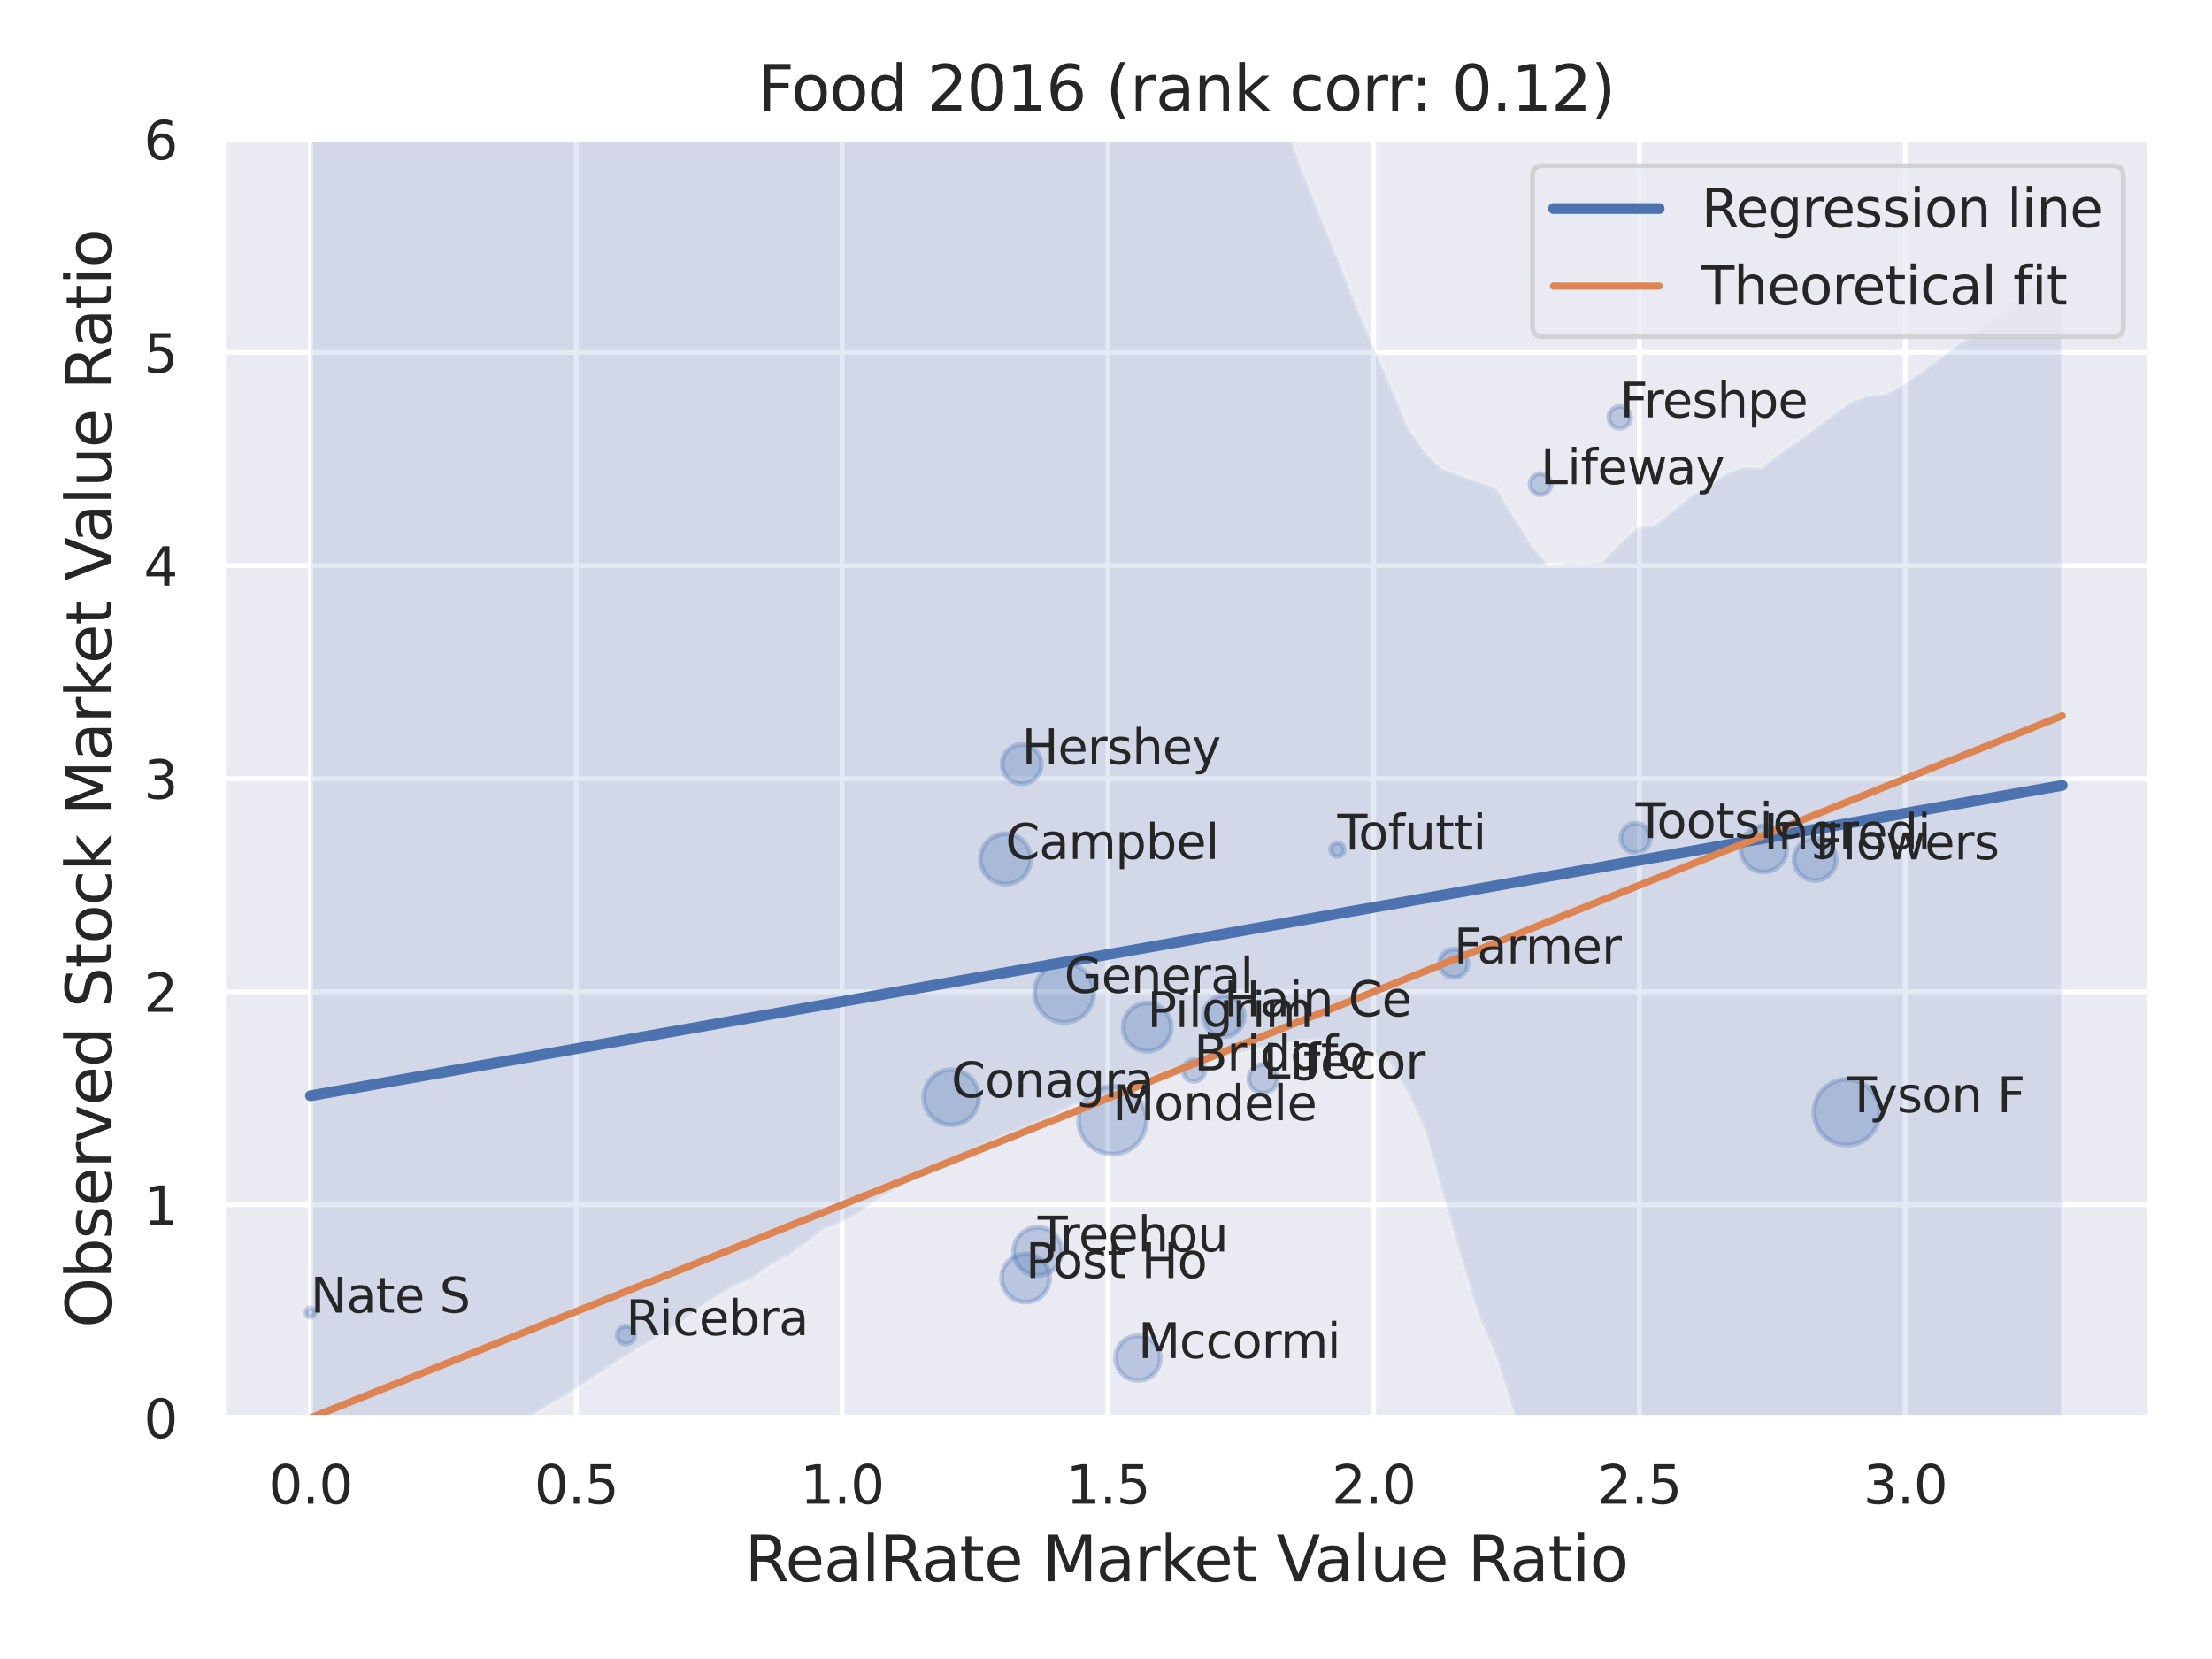
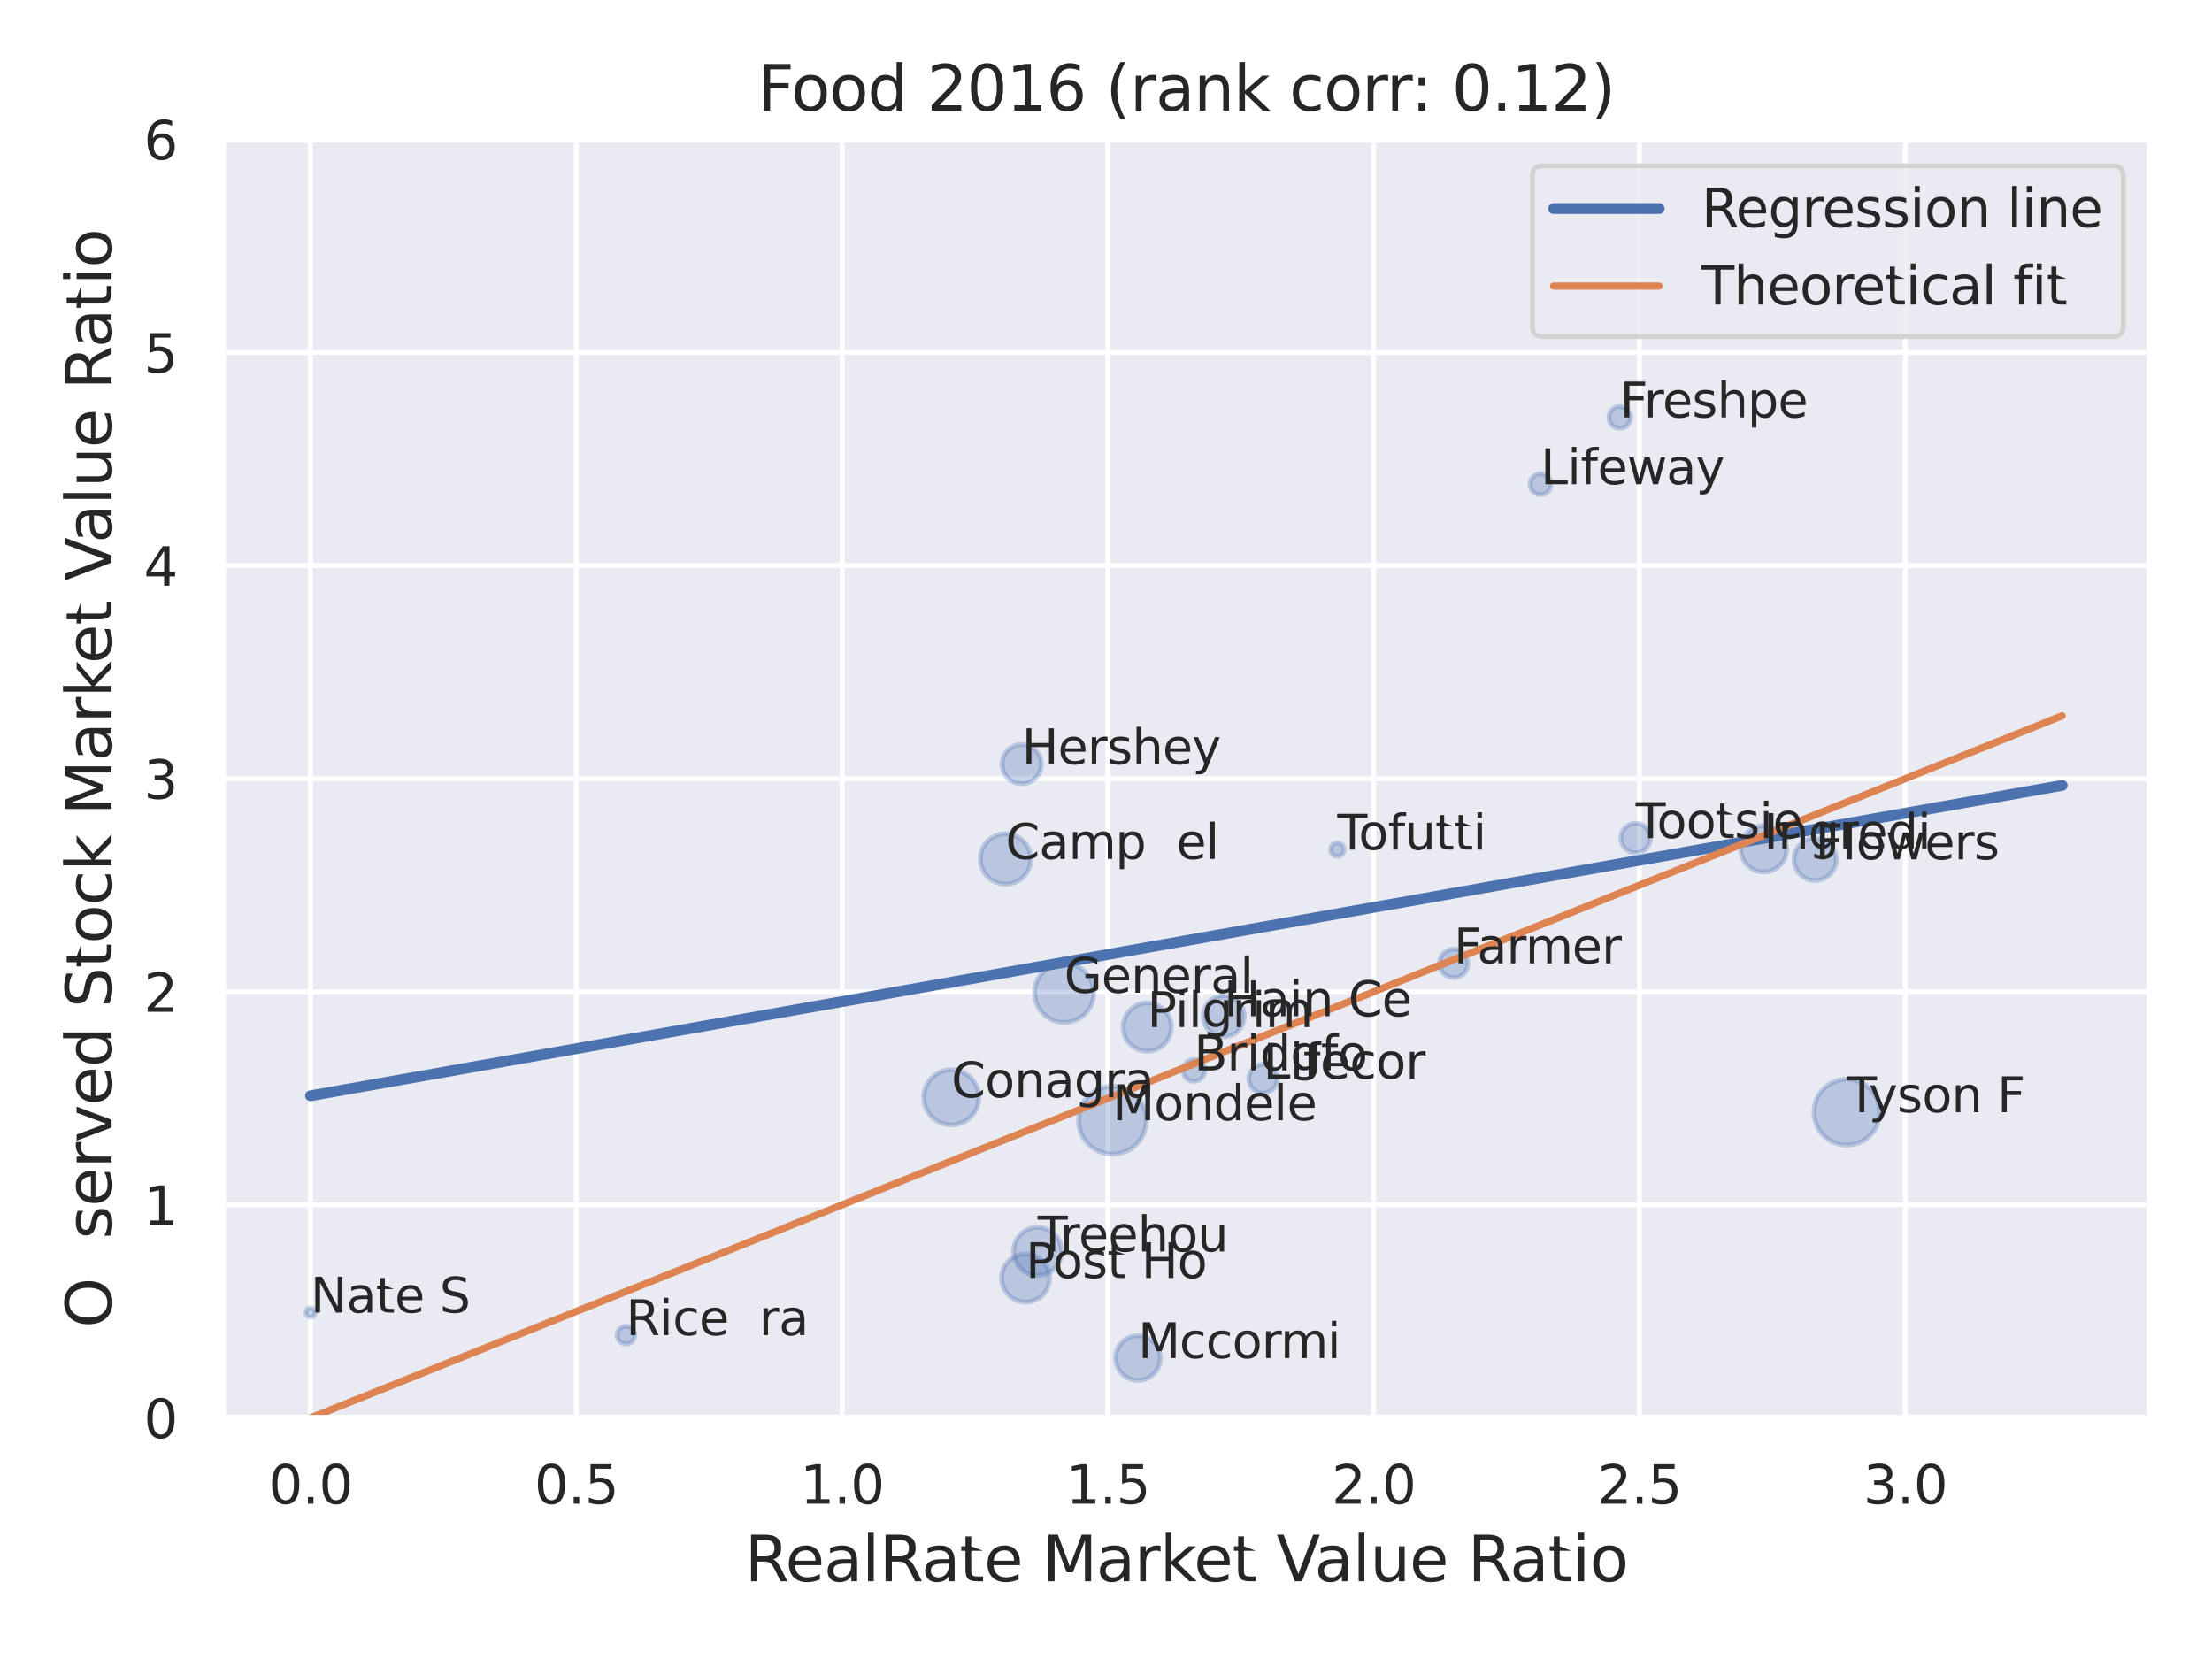
<svg xmlns="http://www.w3.org/2000/svg" xmlns:xlink="http://www.w3.org/1999/xlink" width="460.8pt" height="345.6pt" viewBox="0 0 460.8 345.6" version="1.1">
  <defs>
    <style type="text/css">*{stroke-linejoin: round; stroke-linecap: butt}</style>
  </defs>
  <g id="figure_1">
    <g id="patch_1">
      <path d="M 0 345.6  L 460.8 345.6  L 460.8 0  L 0 0  z " style="fill: #ffffff" />
    </g>
    <g id="axes_1">
      <g id="patch_2">
        <path d="M 46.44 295.38  L 447.84 295.38  L 447.84 29.04  L 46.44 29.04  z " style="fill: #eaeaf2" />
      </g>
      <g id="matplotlib.axis_1">
        <g id="xtick_1">
          <g id="line2d_1">
            <path d="M 64.685 295.38  L 64.685 29.04  " clip-path="url(#pacbe98546d)" style="fill: none; stroke: #ffffff; stroke-linecap: round" />
          </g>
          <g id="text_1">
            <g style="fill: #262626" transform="translate(55.939 313.238) scale(0.11 -0.11)">
              <defs>
                <path id="DejaVuSans-30" d="M 2034 4250  Q 1547 4250 1301 3770  Q 1056 3291 1056 2328  Q 1056 1369 1301 889  Q 1547 409 2034 409  Q 2525 409 2770 889  Q 3016 1369 3016 2328  Q 3016 3291 2770 3770  Q 2525 4250 2034 4250  z M 2034 4750  Q 2819 4750 3233 4129  Q 3647 3509 3647 2328  Q 3647 1150 3233 529  Q 2819 -91 2034 -91  Q 1250 -91 836 529  Q 422 1150 422 2328  Q 422 3509 836 4129  Q 1250 4750 2034 4750  z " transform="scale(0.016)" />
                <path id="DejaVuSans-2e" d="M 684 794  L 1344 794  L 1344 0  L 684 0  L 684 794  z " transform="scale(0.016)" />
              </defs>
              <use xlink:href="#DejaVuSans-30" />
              <use xlink:href="#DejaVuSans-2e" x="63.623" />
              <use xlink:href="#DejaVuSans-30" x="95.41" />
            </g>
          </g>
        </g>
        <g id="xtick_2">
          <g id="line2d_2">
            <path d="M 120.054 295.38  L 120.054 29.04  " clip-path="url(#pacbe98546d)" style="fill: none; stroke: #ffffff; stroke-linecap: round" />
          </g>
          <g id="text_2">
            <g style="fill: #262626" transform="translate(111.307 313.238) scale(0.11 -0.11)">
              <defs>
                <path id="DejaVuSans-35" d="M 691 4666  L 3169 4666  L 3169 4134  L 1269 4134  L 1269 2991  Q 1406 3038 1543 3061  Q 1681 3084 1819 3084  Q 2600 3084 3056 2656  Q 3513 2228 3513 1497  Q 3513 744 3044 326  Q 2575 -91 1722 -91  Q 1428 -91 1123 -41  Q 819 9 494 109  L 494 744  Q 775 591 1075 516  Q 1375 441 1709 441  Q 2250 441 2565 725  Q 2881 1009 2881 1497  Q 2881 1984 2565 2268  Q 2250 2553 1709 2553  Q 1456 2553 1204 2497  Q 953 2441 691 2322  L 691 4666  z " transform="scale(0.016)" />
              </defs>
              <use xlink:href="#DejaVuSans-30" />
              <use xlink:href="#DejaVuSans-2e" x="63.623" />
              <use xlink:href="#DejaVuSans-35" x="95.41" />
            </g>
          </g>
        </g>
        <g id="xtick_3">
          <g id="line2d_3">
            <path d="M 175.423 295.38  L 175.423 29.04  " clip-path="url(#pacbe98546d)" style="fill: none; stroke: #ffffff; stroke-linecap: round" />
          </g>
          <g id="text_3">
            <g style="fill: #262626" transform="translate(166.676 313.238) scale(0.11 -0.11)">
              <defs>
                <path id="DejaVuSans-31" d="M 794 531  L 1825 531  L 1825 4091  L 703 3866  L 703 4441  L 1819 4666  L 2450 4666  L 2450 531  L 3481 531  L 3481 0  L 794 0  L 794 531  z " transform="scale(0.016)" />
              </defs>
              <use xlink:href="#DejaVuSans-31" />
              <use xlink:href="#DejaVuSans-2e" x="63.623" />
              <use xlink:href="#DejaVuSans-30" x="95.41" />
            </g>
          </g>
        </g>
        <g id="xtick_4">
          <g id="line2d_4">
            <path d="M 230.791 295.38  L 230.791 29.04  " clip-path="url(#pacbe98546d)" style="fill: none; stroke: #ffffff; stroke-linecap: round" />
          </g>
          <g id="text_4">
            <g style="fill: #262626" transform="translate(222.044 313.238) scale(0.11 -0.11)">
              <use xlink:href="#DejaVuSans-31" />
              <use xlink:href="#DejaVuSans-2e" x="63.623" />
              <use xlink:href="#DejaVuSans-35" x="95.41" />
            </g>
          </g>
        </g>
        <g id="xtick_5">
          <g id="line2d_5">
            <path d="M 286.16 295.38  L 286.16 29.04  " clip-path="url(#pacbe98546d)" style="fill: none; stroke: #ffffff; stroke-linecap: round" />
          </g>
          <g id="text_5">
            <g style="fill: #262626" transform="translate(277.413 313.238) scale(0.11 -0.11)">
              <defs>
                <path id="DejaVuSans-32" d="M 1228 531  L 3431 531  L 3431 0  L 469 0  L 469 531  Q 828 903 1448 1529  Q 2069 2156 2228 2338  Q 2531 2678 2651 2914  Q 2772 3150 2772 3378  Q 2772 3750 2511 3984  Q 2250 4219 1831 4219  Q 1534 4219 1204 4116  Q 875 4013 500 3803  L 500 4441  Q 881 4594 1212 4672  Q 1544 4750 1819 4750  Q 2544 4750 2975 4387  Q 3406 4025 3406 3419  Q 3406 3131 3298 2873  Q 3191 2616 2906 2266  Q 2828 2175 2409 1742  Q 1991 1309 1228 531  z " transform="scale(0.016)" />
              </defs>
              <use xlink:href="#DejaVuSans-32" />
              <use xlink:href="#DejaVuSans-2e" x="63.623" />
              <use xlink:href="#DejaVuSans-30" x="95.41" />
            </g>
          </g>
        </g>
        <g id="xtick_6">
          <g id="line2d_6">
            <path d="M 341.528 295.38  L 341.528 29.04  " clip-path="url(#pacbe98546d)" style="fill: none; stroke: #ffffff; stroke-linecap: round" />
          </g>
          <g id="text_6">
            <g style="fill: #262626" transform="translate(332.781 313.238) scale(0.11 -0.11)">
              <use xlink:href="#DejaVuSans-32" />
              <use xlink:href="#DejaVuSans-2e" x="63.623" />
              <use xlink:href="#DejaVuSans-35" x="95.41" />
            </g>
          </g>
        </g>
        <g id="xtick_7">
          <g id="line2d_7">
            <path d="M 396.897 295.38  L 396.897 29.04  " clip-path="url(#pacbe98546d)" style="fill: none; stroke: #ffffff; stroke-linecap: round" />
          </g>
          <g id="text_7">
            <g style="fill: #262626" transform="translate(388.15 313.238) scale(0.11 -0.11)">
              <defs>
                <path id="DejaVuSans-33" d="M 2597 2516  Q 3050 2419 3304 2112  Q 3559 1806 3559 1356  Q 3559 666 3084 287  Q 2609 -91 1734 -91  Q 1441 -91 1130 -33  Q 819 25 488 141  L 488 750  Q 750 597 1062 519  Q 1375 441 1716 441  Q 2309 441 2620 675  Q 2931 909 2931 1356  Q 2931 1769 2642 2001  Q 2353 2234 1838 2234  L 1294 2234  L 1294 2753  L 1863 2753  Q 2328 2753 2575 2939  Q 2822 3125 2822 3475  Q 2822 3834 2567 4026  Q 2313 4219 1838 4219  Q 1578 4219 1281 4162  Q 984 4106 628 3988  L 628 4550  Q 988 4650 1302 4700  Q 1616 4750 1894 4750  Q 2613 4750 3031 4423  Q 3450 4097 3450 3541  Q 3450 3153 3228 2886  Q 3006 2619 2597 2516  z " transform="scale(0.016)" />
              </defs>
              <use xlink:href="#DejaVuSans-33" />
              <use xlink:href="#DejaVuSans-2e" x="63.623" />
              <use xlink:href="#DejaVuSans-30" x="95.41" />
            </g>
          </g>
        </g>
        <g id="text_8">
          <g style="fill: #262626" transform="translate(155.154 329.404) scale(0.13 -0.13)">
            <defs>
              <path id="DejaVuSans-52" d="M 2841 2188  Q 3044 2119 3236 1894  Q 3428 1669 3622 1275  L 4263 0  L 3584 0  L 2988 1197  Q 2756 1666 2539 1819  Q 2322 1972 1947 1972  L 1259 1972  L 1259 0  L 628 0  L 628 4666  L 2053 4666  Q 2853 4666 3247 4331  Q 3641 3997 3641 3322  Q 3641 2881 3436 2590  Q 3231 2300 2841 2188  z M 1259 4147  L 1259 2491  L 2053 2491  Q 2509 2491 2742 2702  Q 2975 2913 2975 3322  Q 2975 3731 2742 3939  Q 2509 4147 2053 4147  L 1259 4147  z " transform="scale(0.016)" />
              <path id="DejaVuSans-65" d="M 3597 1894  L 3597 1613  L 953 1613  Q 991 1019 1311 708  Q 1631 397 2203 397  Q 2534 397 2845 478  Q 3156 559 3463 722  L 3463 178  Q 3153 47 2828 -22  Q 2503 -91 2169 -91  Q 1331 -91 842 396  Q 353 884 353 1716  Q 353 2575 817 3079  Q 1281 3584 2069 3584  Q 2775 3584 3186 3129  Q 3597 2675 3597 1894  z M 3022 2063  Q 3016 2534 2758 2815  Q 2500 3097 2075 3097  Q 1594 3097 1305 2825  Q 1016 2553 972 2059  L 3022 2063  z " transform="scale(0.016)" />
              <path id="DejaVuSans-61" d="M 2194 1759  Q 1497 1759 1228 1600  Q 959 1441 959 1056  Q 959 750 1161 570  Q 1363 391 1709 391  Q 2188 391 2477 730  Q 2766 1069 2766 1631  L 2766 1759  L 2194 1759  z M 3341 1997  L 3341 0  L 2766 0  L 2766 531  Q 2569 213 2275 61  Q 1981 -91 1556 -91  Q 1019 -91 701 211  Q 384 513 384 1019  Q 384 1609 779 1909  Q 1175 2209 1959 2209  L 2766 2209  L 2766 2266  Q 2766 2663 2505 2880  Q 2244 3097 1772 3097  Q 1472 3097 1187 3025  Q 903 2953 641 2809  L 641 3341  Q 956 3463 1253 3523  Q 1550 3584 1831 3584  Q 2591 3584 2966 3190  Q 3341 2797 3341 1997  z " transform="scale(0.016)" />
              <path id="DejaVuSans-6c" d="M 603 4863  L 1178 4863  L 1178 0  L 603 0  L 603 4863  z " transform="scale(0.016)" />
-               <path id="DejaVuSans-74" d="M 1172 4494  L 1172 3500  L 2356 3500  L 2356 3053  L 1172 3053  L 1172 1153  Q 1172 725 1289 603  Q 1406 481 1766 481  L 2356 481  L 2356 0  L 1766 0  Q 1100 0 847 248  Q 594 497 594 1153  L 594 3053  L 172 3053  L 172 3500  L 594 3500  L 594 4494  L 1172 4494  z " transform="scale(0.016)" />
+               <path id="DejaVuSans-74" d="M 1172 4494  L 1172 3500  L 2356 3053  L 1172 3053  L 1172 1153  Q 1172 725 1289 603  Q 1406 481 1766 481  L 2356 481  L 2356 0  L 1766 0  Q 1100 0 847 248  Q 594 497 594 1153  L 594 3053  L 172 3053  L 172 3500  L 594 3500  L 594 4494  L 1172 4494  z " transform="scale(0.016)" />
              <path id="DejaVuSans-20" transform="scale(0.016)" />
              <path id="DejaVuSans-4d" d="M 628 4666  L 1569 4666  L 2759 1491  L 3956 4666  L 4897 4666  L 4897 0  L 4281 0  L 4281 4097  L 3078 897  L 2444 897  L 1241 4097  L 1241 0  L 628 0  L 628 4666  z " transform="scale(0.016)" />
              <path id="DejaVuSans-72" d="M 2631 2963  Q 2534 3019 2420 3045  Q 2306 3072 2169 3072  Q 1681 3072 1420 2755  Q 1159 2438 1159 1844  L 1159 0  L 581 0  L 581 3500  L 1159 3500  L 1159 2956  Q 1341 3275 1631 3429  Q 1922 3584 2338 3584  Q 2397 3584 2469 3576  Q 2541 3569 2628 3553  L 2631 2963  z " transform="scale(0.016)" />
              <path id="DejaVuSans-6b" d="M 581 4863  L 1159 4863  L 1159 1991  L 2875 3500  L 3609 3500  L 1753 1863  L 3688 0  L 2938 0  L 1159 1709  L 1159 0  L 581 0  L 581 4863  z " transform="scale(0.016)" />
              <path id="DejaVuSans-56" d="M 1831 0  L 50 4666  L 709 4666  L 2188 738  L 3669 4666  L 4325 4666  L 2547 0  L 1831 0  z " transform="scale(0.016)" />
              <path id="DejaVuSans-75" d="M 544 1381  L 544 3500  L 1119 3500  L 1119 1403  Q 1119 906 1312 657  Q 1506 409 1894 409  Q 2359 409 2629 706  Q 2900 1003 2900 1516  L 2900 3500  L 3475 3500  L 3475 0  L 2900 0  L 2900 538  Q 2691 219 2414 64  Q 2138 -91 1772 -91  Q 1169 -91 856 284  Q 544 659 544 1381  z M 1991 3584  L 1991 3584  z " transform="scale(0.016)" />
              <path id="DejaVuSans-69" d="M 603 3500  L 1178 3500  L 1178 0  L 603 0  L 603 3500  z M 603 4863  L 1178 4863  L 1178 4134  L 603 4134  L 603 4863  z " transform="scale(0.016)" />
              <path id="DejaVuSans-6f" d="M 1959 3097  Q 1497 3097 1228 2736  Q 959 2375 959 1747  Q 959 1119 1226 758  Q 1494 397 1959 397  Q 2419 397 2687 759  Q 2956 1122 2956 1747  Q 2956 2369 2687 2733  Q 2419 3097 1959 3097  z M 1959 3584  Q 2709 3584 3137 3096  Q 3566 2609 3566 1747  Q 3566 888 3137 398  Q 2709 -91 1959 -91  Q 1206 -91 779 398  Q 353 888 353 1747  Q 353 2609 779 3096  Q 1206 3584 1959 3584  z " transform="scale(0.016)" />
            </defs>
            <use xlink:href="#DejaVuSans-52" />
            <use xlink:href="#DejaVuSans-65" x="64.982" />
            <use xlink:href="#DejaVuSans-61" x="126.506" />
            <use xlink:href="#DejaVuSans-6c" x="187.785" />
            <use xlink:href="#DejaVuSans-52" x="215.568" />
            <use xlink:href="#DejaVuSans-61" x="282.801" />
            <use xlink:href="#DejaVuSans-74" x="344.08" />
            <use xlink:href="#DejaVuSans-65" x="383.289" />
            <use xlink:href="#DejaVuSans-20" x="444.812" />
            <use xlink:href="#DejaVuSans-4d" x="476.6" />
            <use xlink:href="#DejaVuSans-61" x="562.879" />
            <use xlink:href="#DejaVuSans-72" x="624.158" />
            <use xlink:href="#DejaVuSans-6b" x="665.271" />
            <use xlink:href="#DejaVuSans-65" x="719.557" />
            <use xlink:href="#DejaVuSans-74" x="781.08" />
            <use xlink:href="#DejaVuSans-20" x="820.289" />
            <use xlink:href="#DejaVuSans-56" x="852.076" />
            <use xlink:href="#DejaVuSans-61" x="912.734" />
            <use xlink:href="#DejaVuSans-6c" x="974.014" />
            <use xlink:href="#DejaVuSans-75" x="1001.797" />
            <use xlink:href="#DejaVuSans-65" x="1065.176" />
            <use xlink:href="#DejaVuSans-20" x="1126.699" />
            <use xlink:href="#DejaVuSans-52" x="1158.486" />
            <use xlink:href="#DejaVuSans-61" x="1225.719" />
            <use xlink:href="#DejaVuSans-74" x="1286.998" />
            <use xlink:href="#DejaVuSans-69" x="1326.207" />
            <use xlink:href="#DejaVuSans-6f" x="1353.99" />
          </g>
        </g>
      </g>
      <g id="matplotlib.axis_2">
        <g id="ytick_1">
          <g id="line2d_8">
            <path d="M 46.44 295.38  L 447.84 295.38  " clip-path="url(#pacbe98546d)" style="fill: none; stroke: #ffffff; stroke-linecap: round" />
          </g>
          <g id="text_9">
            <g style="fill: #262626" transform="translate(29.941 299.559) scale(0.11 -0.11)">
              <use xlink:href="#DejaVuSans-30" />
            </g>
          </g>
        </g>
        <g id="ytick_2">
          <g id="line2d_9">
            <path d="M 46.44 250.99  L 447.84 250.99  " clip-path="url(#pacbe98546d)" style="fill: none; stroke: #ffffff; stroke-linecap: round" />
          </g>
          <g id="text_10">
            <g style="fill: #262626" transform="translate(29.941 255.169) scale(0.11 -0.11)">
              <use xlink:href="#DejaVuSans-31" />
            </g>
          </g>
        </g>
        <g id="ytick_3">
          <g id="line2d_10">
            <path d="M 46.44 206.6  L 447.84 206.6  " clip-path="url(#pacbe98546d)" style="fill: none; stroke: #ffffff; stroke-linecap: round" />
          </g>
          <g id="text_11">
            <g style="fill: #262626" transform="translate(29.941 210.779) scale(0.11 -0.11)">
              <use xlink:href="#DejaVuSans-32" />
            </g>
          </g>
        </g>
        <g id="ytick_4">
          <g id="line2d_11">
            <path d="M 46.44 162.21  L 447.84 162.21  " clip-path="url(#pacbe98546d)" style="fill: none; stroke: #ffffff; stroke-linecap: round" />
          </g>
          <g id="text_12">
            <g style="fill: #262626" transform="translate(29.941 166.389) scale(0.11 -0.11)">
              <use xlink:href="#DejaVuSans-33" />
            </g>
          </g>
        </g>
        <g id="ytick_5">
          <g id="line2d_12">
            <path d="M 46.44 117.82  L 447.84 117.82  " clip-path="url(#pacbe98546d)" style="fill: none; stroke: #ffffff; stroke-linecap: round" />
          </g>
          <g id="text_13">
            <g style="fill: #262626" transform="translate(29.941 121.999) scale(0.11 -0.11)">
              <defs>
                <path id="DejaVuSans-34" d="M 2419 4116  L 825 1625  L 2419 1625  L 2419 4116  z M 2253 4666  L 3047 4666  L 3047 1625  L 3713 1625  L 3713 1100  L 3047 1100  L 3047 0  L 2419 0  L 2419 1100  L 313 1100  L 313 1709  L 2253 4666  z " transform="scale(0.016)" />
              </defs>
              <use xlink:href="#DejaVuSans-34" />
            </g>
          </g>
        </g>
        <g id="ytick_6">
          <g id="line2d_13">
            <path d="M 46.44 73.43  L 447.84 73.43  " clip-path="url(#pacbe98546d)" style="fill: none; stroke: #ffffff; stroke-linecap: round" />
          </g>
          <g id="text_14">
            <g style="fill: #262626" transform="translate(29.941 77.609) scale(0.11 -0.11)">
              <use xlink:href="#DejaVuSans-35" />
            </g>
          </g>
        </g>
        <g id="ytick_7">
          <g id="line2d_14">
            <path d="M 46.44 29.04  L 447.84 29.04  " clip-path="url(#pacbe98546d)" style="fill: none; stroke: #ffffff; stroke-linecap: round" />
          </g>
          <g id="text_15">
            <g style="fill: #262626" transform="translate(29.941 33.219) scale(0.11 -0.11)">
              <defs>
                <path id="DejaVuSans-36" d="M 2113 2584  Q 1688 2584 1439 2293  Q 1191 2003 1191 1497  Q 1191 994 1439 701  Q 1688 409 2113 409  Q 2538 409 2786 701  Q 3034 994 3034 1497  Q 3034 2003 2786 2293  Q 2538 2584 2113 2584  z M 3366 4563  L 3366 3988  Q 3128 4100 2886 4159  Q 2644 4219 2406 4219  Q 1781 4219 1451 3797  Q 1122 3375 1075 2522  Q 1259 2794 1537 2939  Q 1816 3084 2150 3084  Q 2853 3084 3261 2657  Q 3669 2231 3669 1497  Q 3669 778 3244 343  Q 2819 -91 2113 -91  Q 1303 -91 875 529  Q 447 1150 447 2328  Q 447 3434 972 4092  Q 1497 4750 2381 4750  Q 2619 4750 2861 4703  Q 3103 4656 3366 4563  z " transform="scale(0.016)" />
              </defs>
              <use xlink:href="#DejaVuSans-36" />
            </g>
          </g>
        </g>
        <g id="text_16">
          <g style="fill: #262626" transform="translate(23.238 276.612) rotate(-90) scale(0.13 -0.13)">
            <defs>
              <path id="DejaVuSans-4f" d="M 2522 4238  Q 1834 4238 1429 3725  Q 1025 3213 1025 2328  Q 1025 1447 1429 934  Q 1834 422 2522 422  Q 3209 422 3611 934  Q 4013 1447 4013 2328  Q 4013 3213 3611 3725  Q 3209 4238 2522 4238  z M 2522 4750  Q 3503 4750 4090 4092  Q 4678 3434 4678 2328  Q 4678 1225 4090 567  Q 3503 -91 2522 -91  Q 1538 -91 948 565  Q 359 1222 359 2328  Q 359 3434 948 4092  Q 1538 4750 2522 4750  z " transform="scale(0.016)" />
-               <path id="DejaVuSans-62" d="M 3116 1747  Q 3116 2381 2855 2742  Q 2594 3103 2138 3103  Q 1681 3103 1420 2742  Q 1159 2381 1159 1747  Q 1159 1113 1420 752  Q 1681 391 2138 391  Q 2594 391 2855 752  Q 3116 1113 3116 1747  z M 1159 2969  Q 1341 3281 1617 3432  Q 1894 3584 2278 3584  Q 2916 3584 3314 3078  Q 3713 2572 3713 1747  Q 3713 922 3314 415  Q 2916 -91 2278 -91  Q 1894 -91 1617 61  Q 1341 213 1159 525  L 1159 0  L 581 0  L 581 4863  L 1159 4863  L 1159 2969  z " transform="scale(0.016)" />
              <path id="DejaVuSans-73" d="M 2834 3397  L 2834 2853  Q 2591 2978 2328 3040  Q 2066 3103 1784 3103  Q 1356 3103 1142 2972  Q 928 2841 928 2578  Q 928 2378 1081 2264  Q 1234 2150 1697 2047  L 1894 2003  Q 2506 1872 2764 1633  Q 3022 1394 3022 966  Q 3022 478 2636 193  Q 2250 -91 1575 -91  Q 1294 -91 989 -36  Q 684 19 347 128  L 347 722  Q 666 556 975 473  Q 1284 391 1588 391  Q 1994 391 2212 530  Q 2431 669 2431 922  Q 2431 1156 2273 1281  Q 2116 1406 1581 1522  L 1381 1569  Q 847 1681 609 1914  Q 372 2147 372 2553  Q 372 3047 722 3315  Q 1072 3584 1716 3584  Q 2034 3584 2315 3537  Q 2597 3491 2834 3397  z " transform="scale(0.016)" />
              <path id="DejaVuSans-76" d="M 191 3500  L 800 3500  L 1894 563  L 2988 3500  L 3597 3500  L 2284 0  L 1503 0  L 191 3500  z " transform="scale(0.016)" />
              <path id="DejaVuSans-64" d="M 2906 2969  L 2906 4863  L 3481 4863  L 3481 0  L 2906 0  L 2906 525  Q 2725 213 2448 61  Q 2172 -91 1784 -91  Q 1150 -91 751 415  Q 353 922 353 1747  Q 353 2572 751 3078  Q 1150 3584 1784 3584  Q 2172 3584 2448 3432  Q 2725 3281 2906 2969  z M 947 1747  Q 947 1113 1208 752  Q 1469 391 1925 391  Q 2381 391 2643 752  Q 2906 1113 2906 1747  Q 2906 2381 2643 2742  Q 2381 3103 1925 3103  Q 1469 3103 1208 2742  Q 947 2381 947 1747  z " transform="scale(0.016)" />
              <path id="DejaVuSans-53" d="M 3425 4513  L 3425 3897  Q 3066 4069 2747 4153  Q 2428 4238 2131 4238  Q 1616 4238 1336 4038  Q 1056 3838 1056 3469  Q 1056 3159 1242 3001  Q 1428 2844 1947 2747  L 2328 2669  Q 3034 2534 3370 2195  Q 3706 1856 3706 1288  Q 3706 609 3251 259  Q 2797 -91 1919 -91  Q 1588 -91 1214 -16  Q 841 59 441 206  L 441 856  Q 825 641 1194 531  Q 1563 422 1919 422  Q 2459 422 2753 634  Q 3047 847 3047 1241  Q 3047 1584 2836 1778  Q 2625 1972 2144 2069  L 1759 2144  Q 1053 2284 737 2584  Q 422 2884 422 3419  Q 422 4038 858 4394  Q 1294 4750 2059 4750  Q 2388 4750 2728 4690  Q 3069 4631 3425 4513  z " transform="scale(0.016)" />
              <path id="DejaVuSans-63" d="M 3122 3366  L 3122 2828  Q 2878 2963 2633 3030  Q 2388 3097 2138 3097  Q 1578 3097 1268 2742  Q 959 2388 959 1747  Q 959 1106 1268 751  Q 1578 397 2138 397  Q 2388 397 2633 464  Q 2878 531 3122 666  L 3122 134  Q 2881 22 2623 -34  Q 2366 -91 2075 -91  Q 1284 -91 818 406  Q 353 903 353 1747  Q 353 2603 823 3093  Q 1294 3584 2113 3584  Q 2378 3584 2631 3529  Q 2884 3475 3122 3366  z " transform="scale(0.016)" />
            </defs>
            <use xlink:href="#DejaVuSans-4f" />
            <use xlink:href="#DejaVuSans-62" x="78.711" />
            <use xlink:href="#DejaVuSans-73" x="142.188" />
            <use xlink:href="#DejaVuSans-65" x="194.287" />
            <use xlink:href="#DejaVuSans-72" x="255.811" />
            <use xlink:href="#DejaVuSans-76" x="296.924" />
            <use xlink:href="#DejaVuSans-65" x="356.104" />
            <use xlink:href="#DejaVuSans-64" x="417.627" />
            <use xlink:href="#DejaVuSans-20" x="481.104" />
            <use xlink:href="#DejaVuSans-53" x="512.891" />
            <use xlink:href="#DejaVuSans-74" x="576.367" />
            <use xlink:href="#DejaVuSans-6f" x="615.576" />
            <use xlink:href="#DejaVuSans-63" x="676.758" />
            <use xlink:href="#DejaVuSans-6b" x="731.738" />
            <use xlink:href="#DejaVuSans-20" x="789.648" />
            <use xlink:href="#DejaVuSans-4d" x="821.436" />
            <use xlink:href="#DejaVuSans-61" x="907.715" />
            <use xlink:href="#DejaVuSans-72" x="968.994" />
            <use xlink:href="#DejaVuSans-6b" x="1010.107" />
            <use xlink:href="#DejaVuSans-65" x="1064.393" />
            <use xlink:href="#DejaVuSans-74" x="1125.916" />
            <use xlink:href="#DejaVuSans-20" x="1165.125" />
            <use xlink:href="#DejaVuSans-56" x="1196.912" />
            <use xlink:href="#DejaVuSans-61" x="1257.57" />
            <use xlink:href="#DejaVuSans-6c" x="1318.85" />
            <use xlink:href="#DejaVuSans-75" x="1346.633" />
            <use xlink:href="#DejaVuSans-65" x="1410.012" />
            <use xlink:href="#DejaVuSans-20" x="1471.535" />
            <use xlink:href="#DejaVuSans-52" x="1503.322" />
            <use xlink:href="#DejaVuSans-61" x="1570.555" />
            <use xlink:href="#DejaVuSans-74" x="1631.834" />
            <use xlink:href="#DejaVuSans-69" x="1671.043" />
            <use xlink:href="#DejaVuSans-6f" x="1698.826" />
          </g>
        </g>
      </g>
      <g id="PathCollection_1">
        <path d="M 248.715 225.276  C 249.32 225.276 249.9 225.036 250.327 224.608  C 250.755 224.181 250.995 223.601 250.995 222.996  C 250.995 222.392 250.755 221.812 250.327 221.385  C 249.9 220.957 249.32 220.717 248.715 220.717  C 248.111 220.717 247.531 220.957 247.103 221.385  C 246.676 221.812 246.436 222.392 246.436 222.996  C 246.436 223.601 246.676 224.181 247.103 224.608  C 247.531 225.036 248.111 225.276 248.715 225.276  z " clip-path="url(#pacbe98546d)" style="fill: #4c72b0; fill-opacity: 0.3; stroke: #4c72b0; stroke-opacity: 0.3" />
        <path d="M 209.477 184.185  C 210.87 184.185 212.206 183.632 213.191 182.647  C 214.176 181.662 214.729 180.325 214.729 178.932  C 214.729 177.539 214.176 176.203 213.191 175.218  C 212.206 174.233 210.87 173.68 209.477 173.68  C 208.084 173.68 206.748 174.233 205.763 175.218  C 204.778 176.203 204.224 177.539 204.224 178.932  C 204.224 180.325 204.778 181.662 205.763 182.647  C 206.748 183.632 208.084 184.185 209.477 184.185  z " clip-path="url(#pacbe98546d)" style="fill: #4c72b0; fill-opacity: 0.3; stroke: #4c72b0; stroke-opacity: 0.3" />
        <path d="M 198.176 234.345  C 199.701 234.345 201.165 233.739 202.243 232.661  C 203.322 231.582 203.928 230.118 203.928 228.593  C 203.928 227.067 203.322 225.604 202.243 224.525  C 201.165 223.446 199.701 222.84 198.176 222.84  C 196.65 222.84 195.187 223.446 194.108 224.525  C 193.029 225.604 192.423 227.067 192.423 228.593  C 192.423 230.118 193.029 231.582 194.108 232.661  C 195.187 233.739 196.65 234.345 198.176 234.345  z " clip-path="url(#pacbe98546d)" style="fill: #4c72b0; fill-opacity: 0.3; stroke: #4c72b0; stroke-opacity: 0.3" />
        <path d="M 302.849 203.65  C 303.635 203.65 304.389 203.337 304.945 202.782  C 305.501 202.226 305.814 201.472 305.814 200.685  C 305.814 199.899 305.501 199.145 304.945 198.589  C 304.389 198.033 303.635 197.721 302.849 197.721  C 302.063 197.721 301.309 198.033 300.753 198.589  C 300.197 199.145 299.885 199.899 299.885 200.685  C 299.885 201.472 300.197 202.226 300.753 202.782  C 301.309 203.337 302.063 203.65 302.849 203.65  z " clip-path="url(#pacbe98546d)" style="fill: #4c72b0; fill-opacity: 0.3; stroke: #4c72b0; stroke-opacity: 0.3" />
        <path d="M 221.688 212.993  C 223.327 212.993 224.899 212.342 226.058 211.183  C 227.217 210.024 227.868 208.452 227.868 206.813  C 227.868 205.174 227.217 203.602 226.058 202.443  C 224.899 201.284 223.327 200.633 221.688 200.633  C 220.049 200.633 218.477 201.284 217.318 202.443  C 216.159 203.602 215.508 205.174 215.508 206.813  C 215.508 208.452 216.159 210.024 217.318 211.183  C 218.477 212.342 220.049 212.993 221.688 212.993  z " clip-path="url(#pacbe98546d)" style="fill: #4c72b0; fill-opacity: 0.3; stroke: #4c72b0; stroke-opacity: 0.3" />
        <path d="M 212.844 163.272  C 213.929 163.272 214.97 162.84 215.738 162.073  C 216.505 161.305 216.937 160.264 216.937 159.179  C 216.937 158.094 216.505 157.053 215.738 156.285  C 214.97 155.518 213.929 155.086 212.844 155.086  C 211.759 155.086 210.718 155.518 209.95 156.285  C 209.183 157.053 208.751 158.094 208.751 159.179  C 208.751 160.264 209.183 161.305 209.95 162.073  C 210.718 162.84 211.759 163.272 212.844 163.272  z " clip-path="url(#pacbe98546d)" style="fill: #4c72b0; fill-opacity: 0.3; stroke: #4c72b0; stroke-opacity: 0.3" />
        <path d="M 429.595 -183.965  C 430.502 -183.965 431.372 -184.325 432.013 -184.967  C 432.655 -185.608 433.015 -186.479 433.015 -187.386  C 433.015 -188.293 432.655 -189.163 432.013 -189.805  C 431.372 -190.446 430.502 -190.806 429.595 -190.806  C 428.687 -190.806 427.817 -190.446 427.176 -189.805  C 426.534 -189.163 426.174 -188.293 426.174 -187.386  C 426.174 -186.479 426.534 -185.608 427.176 -184.967  C 427.817 -184.325 428.687 -183.965 429.595 -183.965  z " clip-path="url(#pacbe98546d)" style="fill: #4c72b0; fill-opacity: 0.3; stroke: #4c72b0; stroke-opacity: 0.3" />
        <path d="M 237.065 287.571  C 238.3 287.571 239.486 287.081 240.359 286.207  C 241.233 285.333 241.724 284.148 241.724 282.912  C 241.724 281.676 241.233 280.491 240.359 279.617  C 239.486 278.743 238.3 278.252 237.065 278.252  C 235.829 278.252 234.644 278.743 233.77 279.617  C 232.896 280.491 232.405 281.676 232.405 282.912  C 232.405 284.148 232.896 285.333 233.77 286.207  C 234.644 287.081 235.829 287.571 237.065 287.571  z " clip-path="url(#pacbe98546d)" style="fill: #4c72b0; fill-opacity: 0.3; stroke: #4c72b0; stroke-opacity: 0.3" />
        <path d="M 340.733 177.65  C 341.549 177.65 342.331 177.326 342.908 176.749  C 343.484 176.173 343.808 175.39 343.808 174.575  C 343.808 173.76 343.484 172.977 342.908 172.401  C 342.331 171.824 341.549 171.5 340.733 171.5  C 339.918 171.5 339.136 171.824 338.559 172.401  C 337.983 172.977 337.659 173.76 337.659 174.575  C 337.659 175.39 337.983 176.173 338.559 176.749  C 339.136 177.326 339.918 177.65 340.733 177.65  z " clip-path="url(#pacbe98546d)" style="fill: #4c72b0; fill-opacity: 0.3; stroke: #4c72b0; stroke-opacity: 0.3" />
        <path d="M 384.73 238.544  C 386.548 238.544 388.292 237.821 389.577 236.536  C 390.863 235.25 391.585 233.507 391.585 231.688  C 391.585 229.87 390.863 228.127 389.577 226.841  C 388.292 225.556 386.548 224.833 384.73 224.833  C 382.912 224.833 381.168 225.556 379.882 226.841  C 378.597 228.127 377.875 229.87 377.875 231.688  C 377.875 233.507 378.597 235.25 379.882 236.536  C 381.168 237.821 382.912 238.544 384.73 238.544  z " clip-path="url(#pacbe98546d)" style="fill: #4c72b0; fill-opacity: 0.3; stroke: #4c72b0; stroke-opacity: 0.3" />
        <path d="M 278.594 178.406  C 278.97 178.406 279.33 178.256 279.596 177.991  C 279.862 177.725 280.011 177.365 280.011 176.989  C 280.011 176.613 279.862 176.253 279.596 175.987  C 279.33 175.722 278.97 175.573 278.594 175.573  C 278.219 175.573 277.858 175.722 277.593 175.987  C 277.327 176.253 277.178 176.613 277.178 176.989  C 277.178 177.365 277.327 177.725 277.593 177.991  C 277.858 178.256 278.219 178.406 278.594 178.406  z " clip-path="url(#pacbe98546d)" style="fill: #4c72b0; fill-opacity: 0.3; stroke: #4c72b0; stroke-opacity: 0.3" />
        <path d="M 238.988 218.987  C 240.322 218.987 241.602 218.457 242.545 217.514  C 243.488 216.571 244.018 215.291 244.018 213.957  C 244.018 212.623 243.488 211.343 242.545 210.4  C 241.602 209.456 240.322 208.926 238.988 208.926  C 237.654 208.926 236.374 209.456 235.431 210.4  C 234.487 211.343 233.957 212.623 233.957 213.957  C 233.957 215.291 234.487 216.571 235.431 217.514  C 236.374 218.457 237.654 218.987 238.988 218.987  z " clip-path="url(#pacbe98546d)" style="fill: #4c72b0; fill-opacity: 0.3; stroke: #4c72b0; stroke-opacity: 0.3" />
        <path d="M 320.925 103.065  C 321.507 103.065 322.066 102.834 322.478 102.422  C 322.89 102.01 323.122 101.451 323.122 100.868  C 323.122 100.285 322.89 99.726 322.478 99.314  C 322.066 98.902 321.507 98.671 320.925 98.671  C 320.342 98.671 319.783 98.902 319.371 99.314  C 318.959 99.726 318.728 100.285 318.728 100.868  C 318.728 101.451 318.959 102.01 319.371 102.422  C 319.783 102.834 320.342 103.065 320.925 103.065  z " clip-path="url(#pacbe98546d)" style="fill: #4c72b0; fill-opacity: 0.3; stroke: #4c72b0; stroke-opacity: 0.3" />
        <path d="M 254.927 215.974  C 256.061 215.974 257.149 215.524 257.951 214.722  C 258.753 213.92 259.203 212.832 259.203 211.698  C 259.203 210.564 258.753 209.477 257.951 208.675  C 257.149 207.873 256.061 207.422 254.927 207.422  C 253.793 207.422 252.706 207.873 251.904 208.675  C 251.102 209.477 250.651 210.564 250.651 211.698  C 250.651 212.832 251.102 213.92 251.904 214.722  C 252.706 215.524 253.793 215.974 254.927 215.974  z " clip-path="url(#pacbe98546d)" style="fill: #4c72b0; fill-opacity: 0.3; stroke: #4c72b0; stroke-opacity: 0.3" />
        <path d="M 263.133 227.702  C 263.926 227.702 264.687 227.387 265.247 226.827  C 265.808 226.266 266.123 225.505 266.123 224.712  C 266.123 223.919 265.808 223.159 265.247 222.598  C 264.687 222.037 263.926 221.722 263.133 221.722  C 262.34 221.722 261.58 222.037 261.019 222.598  C 260.458 223.159 260.143 223.919 260.143 224.712  C 260.143 225.505 260.458 226.266 261.019 226.827  C 261.58 227.387 262.34 227.702 263.133 227.702  z " clip-path="url(#pacbe98546d)" style="fill: #4c72b0; fill-opacity: 0.3; stroke: #4c72b0; stroke-opacity: 0.3" />
        <path d="M 367.428 181.648  C 368.702 181.648 369.923 181.142 370.823 180.242  C 371.723 179.342 372.229 178.121 372.229 176.848  C 372.229 175.575 371.723 174.353 370.823 173.453  C 369.923 172.553 368.702 172.047 367.428 172.047  C 366.155 172.047 364.934 172.553 364.034 173.453  C 363.134 174.353 362.628 175.575 362.628 176.848  C 362.628 178.121 363.134 179.342 364.034 180.242  C 364.934 181.142 366.155 181.648 367.428 181.648  z " clip-path="url(#pacbe98546d)" style="fill: #4c72b0; fill-opacity: 0.3; stroke: #4c72b0; stroke-opacity: 0.3" />
        <path d="M 130.399 279.98  C 130.891 279.98 131.362 279.785 131.709 279.438  C 132.056 279.091 132.251 278.619 132.251 278.128  C 132.251 277.637 132.056 277.166 131.709 276.819  C 131.362 276.471 130.891 276.276 130.399 276.276  C 129.908 276.276 129.437 276.471 129.09 276.819  C 128.743 277.166 128.547 277.637 128.547 278.128  C 128.547 278.619 128.743 279.091 129.09 279.438  C 129.437 279.785 129.908 279.98 130.399 279.98  z " clip-path="url(#pacbe98546d)" style="fill: #4c72b0; fill-opacity: 0.3; stroke: #4c72b0; stroke-opacity: 0.3" />
        <path d="M 231.747 240.433  C 233.622 240.433 235.421 239.688 236.747 238.362  C 238.073 237.036 238.818 235.237 238.818 233.362  C 238.818 231.487 238.073 229.688 236.747 228.362  C 235.421 227.036 233.622 226.291 231.747 226.291  C 229.872 226.291 228.073 227.036 226.747 228.362  C 225.421 229.688 224.676 231.487 224.676 233.362  C 224.676 235.237 225.421 237.036 226.747 238.362  C 228.073 239.688 229.872 240.433 231.747 240.433  z " clip-path="url(#pacbe98546d)" style="fill: #4c72b0; fill-opacity: 0.3; stroke: #4c72b0; stroke-opacity: 0.3" />
        <path d="M 88.802 -1839.826  C 89.429 -1839.826 90.029 -1840.075 90.472 -1840.518  C 90.915 -1840.961 91.164 -1841.562 91.164 -1842.188  C 91.164 -1842.814 90.915 -1843.415 90.472 -1843.858  C 90.029 -1844.301 89.429 -1844.55 88.802 -1844.55  C 88.176 -1844.55 87.575 -1844.301 87.132 -1843.858  C 86.689 -1843.415 86.441 -1842.814 86.441 -1842.188  C 86.441 -1841.562 86.689 -1840.961 87.132 -1840.518  C 87.575 -1840.075 88.176 -1839.826 88.802 -1839.826  z " clip-path="url(#pacbe98546d)" style="fill: #4c72b0; fill-opacity: 0.3; stroke: #4c72b0; stroke-opacity: 0.3" />
        <path d="M 378.126 183.422  C 379.294 183.422 380.414 182.958 381.239 182.133  C 382.065 181.307 382.529 180.187 382.529 179.019  C 382.529 177.852 382.065 176.732 381.239 175.906  C 380.414 175.08 379.294 174.616 378.126 174.616  C 376.958 174.616 375.838 175.08 375.013 175.906  C 374.187 176.732 373.723 177.852 373.723 179.019  C 373.723 180.187 374.187 181.307 375.013 182.133  C 375.838 182.958 376.958 183.422 378.126 183.422  z " clip-path="url(#pacbe98546d)" style="fill: #4c72b0; fill-opacity: 0.3; stroke: #4c72b0; stroke-opacity: 0.3" />
        <path d="M 216.163 265.713  C 217.494 265.713 218.77 265.184 219.711 264.244  C 220.652 263.303 221.181 262.026 221.181 260.696  C 221.181 259.365 220.652 258.089 219.711 257.148  C 218.77 256.207 217.494 255.678 216.163 255.678  C 214.833 255.678 213.556 256.207 212.615 257.148  C 211.675 258.089 211.146 259.365 211.146 260.696  C 211.146 262.026 211.675 263.303 212.615 264.244  C 213.556 265.184 214.833 265.713 216.163 265.713  z " clip-path="url(#pacbe98546d)" style="fill: #4c72b0; fill-opacity: 0.3; stroke: #4c72b0; stroke-opacity: 0.3" />
        <path d="M 64.686 274.391  C 64.941 274.391 65.186 274.29 65.366 274.11  C 65.546 273.93 65.647 273.685 65.647 273.43  C 65.647 273.176 65.546 272.931 65.366 272.751  C 65.186 272.571 64.941 272.469 64.686 272.469  C 64.432 272.469 64.187 272.571 64.007 272.751  C 63.827 272.931 63.726 273.176 63.726 273.43  C 63.726 273.685 63.827 273.93 64.007 274.11  C 64.187 274.29 64.432 274.391 64.686 274.391  z " clip-path="url(#pacbe98546d)" style="fill: #4c72b0; fill-opacity: 0.3; stroke: #4c72b0; stroke-opacity: 0.3" />
        <path d="M 114.094 -325.755  C 114.434 -325.755 114.76 -325.89 115 -326.131  C 115.24 -326.371 115.375 -326.697 115.375 -327.037  C 115.375 -327.377 115.24 -327.703 115 -327.943  C 114.76 -328.184 114.434 -328.319 114.094 -328.319  C 113.754 -328.319 113.428 -328.184 113.187 -327.943  C 112.947 -327.703 112.812 -327.377 112.812 -327.037  C 112.812 -326.697 112.947 -326.371 113.187 -326.131  C 113.428 -325.89 113.754 -325.755 114.094 -325.755  z " clip-path="url(#pacbe98546d)" style="fill: #4c72b0; fill-opacity: 0.3; stroke: #4c72b0; stroke-opacity: 0.3" />
        <path d="M 213.656 271.249  C 214.985 271.249 216.261 270.721 217.201 269.781  C 218.142 268.84 218.67 267.565 218.67 266.235  C 218.67 264.905 218.142 263.629 217.201 262.689  C 216.261 261.749 214.985 261.22 213.656 261.22  C 212.326 261.22 211.05 261.749 210.11 262.689  C 209.169 263.629 208.641 264.905 208.641 266.235  C 208.641 267.565 209.169 268.84 210.11 269.781  C 211.05 270.721 212.326 271.249 213.656 271.249  z " clip-path="url(#pacbe98546d)" style="fill: #4c72b0; fill-opacity: 0.3; stroke: #4c72b0; stroke-opacity: 0.3" />
        <path d="M 64.685 -1031.588  C 64.873 -1031.588 65.053 -1031.663 65.186 -1031.795  C 65.318 -1031.928 65.393 -1032.108 65.393 -1032.296  C 65.393 -1032.483 65.318 -1032.663 65.186 -1032.796  C 65.053 -1032.928 64.873 -1033.003 64.685 -1033.003  C 64.498 -1033.003 64.318 -1032.928 64.185 -1032.796  C 64.053 -1032.663 63.978 -1032.483 63.978 -1032.296  C 63.978 -1032.108 64.053 -1031.928 64.185 -1031.795  C 64.318 -1031.663 64.498 -1031.588 64.685 -1031.588  z " clip-path="url(#pacbe98546d)" style="fill: #4c72b0; fill-opacity: 0.3; stroke: #4c72b0; stroke-opacity: 0.3" />
        <path d="M 337.422 89.227  C 338.025 89.227 338.604 88.987 339.031 88.561  C 339.458 88.134 339.697 87.555 339.697 86.952  C 339.697 86.348 339.458 85.769 339.031 85.343  C 338.604 84.916 338.025 84.676 337.422 84.676  C 336.818 84.676 336.24 84.916 335.813 85.343  C 335.386 85.769 335.146 86.348 335.146 86.952  C 335.146 87.555 335.386 88.134 335.813 88.561  C 336.24 88.987 336.818 89.227 337.422 89.227  z " clip-path="url(#pacbe98546d)" style="fill: #4c72b0; fill-opacity: 0.3; stroke: #4c72b0; stroke-opacity: 0.3" />
      </g>
      <g id="PolyCollection_1">
-         <path d="M 64.685 -709.482  L 64.685 326.286  L 68.371 323.692  L 72.057 321.097  L 75.743 318.502  L 79.429 315.983  L 83.115 313.554  L 86.801 311.126  L 90.487 308.697  L 94.173 306.268  L 97.859 303.262  L 101.545 301.128  L 105.231 298.787  L 108.917 296.25  L 112.603 293.713  L 116.289 291.583  L 119.975 289.29  L 123.661 286.875  L 127.347 284.46  L 131.033 282.045  L 134.719 279.798  L 138.404 277.661  L 142.09 275.267  L 145.776 272.331  L 149.462 269.913  L 153.148 267.846  L 156.834 266.143  L 160.52 263.472  L 164.206 261.557  L 167.892 258.941  L 171.578 256.076  L 175.264 254.625  L 178.95 252.658  L 182.636 249.887  L 186.322 247.869  L 190.008 245.955  L 193.694 244.192  L 197.38 242.479  L 201.066 240.607  L 204.752 238.478  L 208.438 236.789  L 212.123 235.333  L 215.809 233.953  L 219.495 232.301  L 223.181 230.371  L 226.867 229.033  L 230.553 227.747  L 234.239 226.256  L 237.925 225.065  L 241.611 223.764  L 245.297 222.592  L 248.983 221.56  L 252.669 220.858  L 256.355 219.714  L 260.041 218.881  L 263.727 218.088  L 267.413 217.265  L 271.099 216.785  L 274.785 216.474  L 278.471 218.088  L 282.157 218.49  L 285.842 219.178  L 289.528 221.44  L 293.214 227.578  L 296.9 235.544  L 300.586 248.777  L 304.272 261.562  L 307.958 273.864  L 311.644 282.414  L 315.33 294.108  L 319.016 308.507  L 322.702 316.711  L 326.388 329.48  L 330.074 337.68  L 333.76 349.382  L 337.446 361.084  L 341.132 374.249  L 344.818 386.591  L 348.504 399.84  L 352.19 414.168  L 355.876 429.028  L 359.561 444.231  L 363.247 459.409  L 366.933 474.528  L 370.619 489.637  L 374.305 501.074  L 377.991 513.397  L 381.677 527.741  L 385.363 540.948  L 389.049 551.662  L 392.735 567.403  L 396.421 580.149  L 400.107 592.895  L 403.793 605.68  L 407.479 619.784  L 411.165 632.629  L 414.851 645.475  L 418.537 659.316  L 422.223 673.59  L 425.909 687.865  L 429.595 702.139  L 429.595 54.496  L 429.595 54.496  L 425.909 57.618  L 422.223 60.74  L 418.537 63.863  L 414.851 66.85  L 411.165 69.528  L 407.479 72.206  L 403.793 74.885  L 400.107 77.563  L 396.421 80.241  L 392.735 82.103  L 389.049 82.416  L 385.363 83.864  L 381.677 86.598  L 377.991 89.333  L 374.305 92.068  L 370.619 94.592  L 366.933 97.47  L 363.247 97.384  L 359.561 98.694  L 355.876 101.365  L 352.19 103.37  L 348.504 106.429  L 344.818 109.356  L 341.132 109.866  L 337.446 113.234  L 333.76 117.127  L 330.074 117.373  L 326.388 117.313  L 322.702 117.928  L 319.016 113.591  L 315.33 107.666  L 311.644 101.619  L 307.958 100.446  L 304.272 99.108  L 300.586 97.829  L 296.9 94.292  L 293.214 88.968  L 289.528 80.062  L 285.842 71.651  L 282.157 62.781  L 278.471 53.44  L 274.785 44.42  L 271.099 35.149  L 267.413 25.111  L 263.727 11.313  L 260.041 0.732  L 256.355 -8.312  L 252.669 -19.903  L 248.983 -31.493  L 245.297 -43.083  L 241.611 -54.673  L 237.925 -66.263  L 234.239 -77.898  L 230.553 -89.563  L 226.867 -102.393  L 223.181 -117.531  L 219.495 -128.234  L 215.809 -139.369  L 212.123 -149.34  L 208.438 -158.598  L 204.752 -168.697  L 201.066 -182.424  L 197.38 -195.336  L 193.694 -209.638  L 190.008 -223.902  L 186.322 -235.468  L 182.636 -251.422  L 178.95 -266.816  L 175.264 -280.065  L 171.578 -292.779  L 167.892 -307.219  L 164.206 -322.82  L 160.52 -337.859  L 156.834 -352.622  L 153.148 -366.943  L 149.462 -381.258  L 145.776 -395.56  L 142.09 -409.862  L 138.404 -425.583  L 134.719 -439.835  L 131.033 -452.767  L 127.347 -467.069  L 123.661 -481.37  L 119.975 -495.671  L 116.289 -509.96  L 112.603 -524.249  L 108.917 -538.22  L 105.231 -552.009  L 101.545 -566.444  L 97.859 -581.457  L 94.173 -595.764  L 90.487 -609.664  L 86.801 -623.293  L 83.115 -637.564  L 79.429 -651.947  L 75.743 -666.331  L 72.057 -680.715  L 68.371 -695.098  L 64.685 -709.482  z " clip-path="url(#pacbe98546d)" style="fill: #4c72b0; fill-opacity: 0.15; stroke: #ffffff; stroke-opacity: 0.15" />
-       </g>
+         </g>
      <g id="line2d_15">
        <path d="M 64.685 228.271  L 68.371 227.618  L 72.057 226.965  L 75.743 226.311  L 79.429 225.658  L 83.115 225.005  L 86.801 224.352  L 90.487 223.699  L 94.173 223.046  L 97.859 222.393  L 101.545 221.74  L 105.231 221.087  L 108.917 220.434  L 112.603 219.78  L 116.289 219.127  L 119.975 218.474  L 123.661 217.821  L 127.347 217.168  L 131.033 216.515  L 134.719 215.862  L 138.404 215.209  L 142.09 214.556  L 145.776 213.902  L 149.462 213.249  L 153.148 212.596  L 156.834 211.943  L 160.52 211.29  L 164.206 210.637  L 167.892 209.984  L 171.578 209.331  L 175.264 208.678  L 178.95 208.025  L 182.636 207.371  L 186.322 206.718  L 190.008 206.065  L 193.694 205.412  L 197.38 204.759  L 201.066 204.106  L 204.752 203.453  L 208.438 202.8  L 212.123 202.147  L 215.809 201.493  L 219.495 200.84  L 223.181 200.187  L 226.867 199.534  L 230.553 198.881  L 234.239 198.228  L 237.925 197.575  L 241.611 196.922  L 245.297 196.269  L 248.983 195.616  L 252.669 194.962  L 256.355 194.309  L 260.041 193.656  L 263.727 193.003  L 267.413 192.35  L 271.099 191.697  L 274.785 191.044  L 278.471 190.391  L 282.157 189.738  L 285.842 189.084  L 289.528 188.431  L 293.214 187.778  L 296.9 187.125  L 300.586 186.472  L 304.272 185.819  L 307.958 185.166  L 311.644 184.513  L 315.33 183.86  L 319.016 183.207  L 322.702 182.553  L 326.388 181.9  L 330.074 181.247  L 333.76 180.594  L 337.446 179.941  L 341.132 179.288  L 344.818 178.635  L 348.504 177.982  L 352.19 177.329  L 355.876 176.675  L 359.561 176.022  L 363.247 175.369  L 366.933 174.716  L 370.619 174.063  L 374.305 173.41  L 377.991 172.757  L 381.677 172.104  L 385.363 171.451  L 389.049 170.798  L 392.735 170.144  L 396.421 169.491  L 400.107 168.838  L 403.793 168.185  L 407.479 167.532  L 411.165 166.879  L 414.851 166.226  L 418.537 165.573  L 422.223 164.92  L 425.909 164.266  L 429.595 163.613  " clip-path="url(#pacbe98546d)" style="fill: none; stroke: #4c72b0; stroke-width: 2.25; stroke-linecap: round" />
      </g>
      <g id="line2d_16">
        <path d="M 248.715 221.61  L 209.477 237.339  L 198.176 241.869  L 302.849 199.91  L 221.688 232.444  L 212.844 235.989  L 429.595 149.103  L 237.065 226.28  L 340.733 184.724  L 384.73 167.087  L 278.594 209.633  L 238.988 225.509  L 320.925 192.664  L 254.927 219.12  L 263.133 215.83  L 367.428 174.023  L 130.399 269.038  L 231.747 228.412  L 88.802 285.713  L 378.126 169.734  L 216.163 234.659  L 64.686 295.38  L 114.094 275.574  L 213.656 235.664  L 64.685 295.38  L 337.422 186.051  " clip-path="url(#pacbe98546d)" style="fill: none; stroke: #dd8452; stroke-width: 1.5; stroke-linecap: round" />
      </g>
      <g id="patch_3">
        <path d="M 46.44 295.38  L 46.44 29.04  " style="fill: none; stroke: #ffffff; stroke-width: 1.25; stroke-linejoin: miter; stroke-linecap: square" />
      </g>
      <g id="patch_4">
        <path d="M 447.84 295.38  L 447.84 29.04  " style="fill: none; stroke: #ffffff; stroke-width: 1.25; stroke-linejoin: miter; stroke-linecap: square" />
      </g>
      <g id="patch_5">
        <path d="M 46.44 295.38  L 447.84 295.38  " style="fill: none; stroke: #ffffff; stroke-width: 1.25; stroke-linejoin: miter; stroke-linecap: square" />
      </g>
      <g id="patch_6">
        <path d="M 46.44 29.04  L 447.84 29.04  " style="fill: none; stroke: #ffffff; stroke-width: 1.25; stroke-linejoin: miter; stroke-linecap: square" />
      </g>
      <g id="text_17">
        <g style="fill: #262626" transform="translate(248.715 222.996) scale(0.1 -0.1)">
          <defs>
            <path id="DejaVuSans-42" d="M 1259 2228  L 1259 519  L 2272 519  Q 2781 519 3026 730  Q 3272 941 3272 1375  Q 3272 1813 3026 2020  Q 2781 2228 2272 2228  L 1259 2228  z M 1259 4147  L 1259 2741  L 2194 2741  Q 2656 2741 2882 2914  Q 3109 3088 3109 3444  Q 3109 3797 2882 3972  Q 2656 4147 2194 4147  L 1259 4147  z M 628 4666  L 2241 4666  Q 2963 4666 3353 4366  Q 3744 4066 3744 3513  Q 3744 3084 3544 2831  Q 3344 2578 2956 2516  Q 3422 2416 3680 2098  Q 3938 1781 3938 1306  Q 3938 681 3513 340  Q 3088 0 2303 0  L 628 0  L 628 4666  z " transform="scale(0.016)" />
            <path id="DejaVuSans-67" d="M 2906 1791  Q 2906 2416 2648 2759  Q 2391 3103 1925 3103  Q 1463 3103 1205 2759  Q 947 2416 947 1791  Q 947 1169 1205 825  Q 1463 481 1925 481  Q 2391 481 2648 825  Q 2906 1169 2906 1791  z M 3481 434  Q 3481 -459 3084 -895  Q 2688 -1331 1869 -1331  Q 1566 -1331 1297 -1286  Q 1028 -1241 775 -1147  L 775 -588  Q 1028 -725 1275 -790  Q 1522 -856 1778 -856  Q 2344 -856 2625 -561  Q 2906 -266 2906 331  L 2906 616  Q 2728 306 2450 153  Q 2172 0 1784 0  Q 1141 0 747 490  Q 353 981 353 1791  Q 353 2603 747 3093  Q 1141 3584 1784 3584  Q 2172 3584 2450 3431  Q 2728 3278 2906 2969  L 2906 3500  L 3481 3500  L 3481 434  z " transform="scale(0.016)" />
            <path id="DejaVuSans-66" d="M 2375 4863  L 2375 4384  L 1825 4384  Q 1516 4384 1395 4259  Q 1275 4134 1275 3809  L 1275 3500  L 2222 3500  L 2222 3053  L 1275 3053  L 1275 0  L 697 0  L 697 3053  L 147 3053  L 147 3500  L 697 3500  L 697 3744  Q 697 4328 969 4595  Q 1241 4863 1831 4863  L 2375 4863  z " transform="scale(0.016)" />
          </defs>
          <use xlink:href="#DejaVuSans-42" />
          <use xlink:href="#DejaVuSans-72" x="68.604" />
          <use xlink:href="#DejaVuSans-69" x="109.717" />
          <use xlink:href="#DejaVuSans-64" x="137.5" />
          <use xlink:href="#DejaVuSans-67" x="200.977" />
          <use xlink:href="#DejaVuSans-66" x="264.453" />
          <use xlink:href="#DejaVuSans-6f" x="299.658" />
        </g>
      </g>
      <g id="text_18">
        <g style="fill: #262626" transform="translate(209.477 178.932) scale(0.1 -0.1)">
          <defs>
            <path id="DejaVuSans-43" d="M 4122 4306  L 4122 3641  Q 3803 3938 3442 4084  Q 3081 4231 2675 4231  Q 1875 4231 1450 3742  Q 1025 3253 1025 2328  Q 1025 1406 1450 917  Q 1875 428 2675 428  Q 3081 428 3442 575  Q 3803 722 4122 1019  L 4122 359  Q 3791 134 3420 21  Q 3050 -91 2638 -91  Q 1578 -91 968 557  Q 359 1206 359 2328  Q 359 3453 968 4101  Q 1578 4750 2638 4750  Q 3056 4750 3426 4639  Q 3797 4528 4122 4306  z " transform="scale(0.016)" />
            <path id="DejaVuSans-6d" d="M 3328 2828  Q 3544 3216 3844 3400  Q 4144 3584 4550 3584  Q 5097 3584 5394 3201  Q 5691 2819 5691 2113  L 5691 0  L 5113 0  L 5113 2094  Q 5113 2597 4934 2840  Q 4756 3084 4391 3084  Q 3944 3084 3684 2787  Q 3425 2491 3425 1978  L 3425 0  L 2847 0  L 2847 2094  Q 2847 2600 2669 2842  Q 2491 3084 2119 3084  Q 1678 3084 1418 2786  Q 1159 2488 1159 1978  L 1159 0  L 581 0  L 581 3500  L 1159 3500  L 1159 2956  Q 1356 3278 1631 3431  Q 1906 3584 2284 3584  Q 2666 3584 2933 3390  Q 3200 3197 3328 2828  z " transform="scale(0.016)" />
            <path id="DejaVuSans-70" d="M 1159 525  L 1159 -1331  L 581 -1331  L 581 3500  L 1159 3500  L 1159 2969  Q 1341 3281 1617 3432  Q 1894 3584 2278 3584  Q 2916 3584 3314 3078  Q 3713 2572 3713 1747  Q 3713 922 3314 415  Q 2916 -91 2278 -91  Q 1894 -91 1617 61  Q 1341 213 1159 525  z M 3116 1747  Q 3116 2381 2855 2742  Q 2594 3103 2138 3103  Q 1681 3103 1420 2742  Q 1159 2381 1159 1747  Q 1159 1113 1420 752  Q 1681 391 2138 391  Q 2594 391 2855 752  Q 3116 1113 3116 1747  z " transform="scale(0.016)" />
          </defs>
          <use xlink:href="#DejaVuSans-43" />
          <use xlink:href="#DejaVuSans-61" x="69.824" />
          <use xlink:href="#DejaVuSans-6d" x="131.104" />
          <use xlink:href="#DejaVuSans-70" x="228.516" />
          <use xlink:href="#DejaVuSans-62" x="291.992" />
          <use xlink:href="#DejaVuSans-65" x="355.469" />
          <use xlink:href="#DejaVuSans-6c" x="416.992" />
        </g>
      </g>
      <g id="text_19">
        <g style="fill: #262626" transform="translate(198.176 228.593) scale(0.1 -0.1)">
          <defs>
            <path id="DejaVuSans-6e" d="M 3513 2113  L 3513 0  L 2938 0  L 2938 2094  Q 2938 2591 2744 2837  Q 2550 3084 2163 3084  Q 1697 3084 1428 2787  Q 1159 2491 1159 1978  L 1159 0  L 581 0  L 581 3500  L 1159 3500  L 1159 2956  Q 1366 3272 1645 3428  Q 1925 3584 2291 3584  Q 2894 3584 3203 3211  Q 3513 2838 3513 2113  z " transform="scale(0.016)" />
          </defs>
          <use xlink:href="#DejaVuSans-43" />
          <use xlink:href="#DejaVuSans-6f" x="69.824" />
          <use xlink:href="#DejaVuSans-6e" x="131.006" />
          <use xlink:href="#DejaVuSans-61" x="194.385" />
          <use xlink:href="#DejaVuSans-67" x="255.664" />
          <use xlink:href="#DejaVuSans-72" x="319.141" />
          <use xlink:href="#DejaVuSans-61" x="360.254" />
        </g>
      </g>
      <g id="text_20">
        <g style="fill: #262626" transform="translate(302.849 200.685) scale(0.1 -0.1)">
          <defs>
            <path id="DejaVuSans-46" d="M 628 4666  L 3309 4666  L 3309 4134  L 1259 4134  L 1259 2759  L 3109 2759  L 3109 2228  L 1259 2228  L 1259 0  L 628 0  L 628 4666  z " transform="scale(0.016)" />
          </defs>
          <use xlink:href="#DejaVuSans-46" />
          <use xlink:href="#DejaVuSans-61" x="48.395" />
          <use xlink:href="#DejaVuSans-72" x="109.674" />
          <use xlink:href="#DejaVuSans-6d" x="149.037" />
          <use xlink:href="#DejaVuSans-65" x="246.449" />
          <use xlink:href="#DejaVuSans-72" x="307.973" />
          <use xlink:href="#DejaVuSans-20" x="349.086" />
        </g>
      </g>
      <g id="text_21">
        <g style="fill: #262626" transform="translate(221.688 206.813) scale(0.1 -0.1)">
          <defs>
            <path id="DejaVuSans-47" d="M 3809 666  L 3809 1919  L 2778 1919  L 2778 2438  L 4434 2438  L 4434 434  Q 4069 175 3628 42  Q 3188 -91 2688 -91  Q 1594 -91 976 548  Q 359 1188 359 2328  Q 359 3472 976 4111  Q 1594 4750 2688 4750  Q 3144 4750 3555 4637  Q 3966 4525 4313 4306  L 4313 3634  Q 3963 3931 3569 4081  Q 3175 4231 2741 4231  Q 1884 4231 1454 3753  Q 1025 3275 1025 2328  Q 1025 1384 1454 906  Q 1884 428 2741 428  Q 3075 428 3337 486  Q 3600 544 3809 666  z " transform="scale(0.016)" />
          </defs>
          <use xlink:href="#DejaVuSans-47" />
          <use xlink:href="#DejaVuSans-65" x="77.49" />
          <use xlink:href="#DejaVuSans-6e" x="139.014" />
          <use xlink:href="#DejaVuSans-65" x="202.393" />
          <use xlink:href="#DejaVuSans-72" x="263.916" />
          <use xlink:href="#DejaVuSans-61" x="305.029" />
          <use xlink:href="#DejaVuSans-6c" x="366.309" />
        </g>
      </g>
      <g id="text_22">
        <g style="fill: #262626" transform="translate(212.844 159.179) scale(0.1 -0.1)">
          <defs>
            <path id="DejaVuSans-48" d="M 628 4666  L 1259 4666  L 1259 2753  L 3553 2753  L 3553 4666  L 4184 4666  L 4184 0  L 3553 0  L 3553 2222  L 1259 2222  L 1259 0  L 628 0  L 628 4666  z " transform="scale(0.016)" />
            <path id="DejaVuSans-68" d="M 3513 2113  L 3513 0  L 2938 0  L 2938 2094  Q 2938 2591 2744 2837  Q 2550 3084 2163 3084  Q 1697 3084 1428 2787  Q 1159 2491 1159 1978  L 1159 0  L 581 0  L 581 4863  L 1159 4863  L 1159 2956  Q 1366 3272 1645 3428  Q 1925 3584 2291 3584  Q 2894 3584 3203 3211  Q 3513 2838 3513 2113  z " transform="scale(0.016)" />
            <path id="DejaVuSans-79" d="M 2059 -325  Q 1816 -950 1584 -1140  Q 1353 -1331 966 -1331  L 506 -1331  L 506 -850  L 844 -850  Q 1081 -850 1212 -737  Q 1344 -625 1503 -206  L 1606 56  L 191 3500  L 800 3500  L 1894 763  L 2988 3500  L 3597 3500  L 2059 -325  z " transform="scale(0.016)" />
          </defs>
          <use xlink:href="#DejaVuSans-48" />
          <use xlink:href="#DejaVuSans-65" x="75.195" />
          <use xlink:href="#DejaVuSans-72" x="136.719" />
          <use xlink:href="#DejaVuSans-73" x="177.832" />
          <use xlink:href="#DejaVuSans-68" x="229.932" />
          <use xlink:href="#DejaVuSans-65" x="293.311" />
          <use xlink:href="#DejaVuSans-79" x="354.834" />
        </g>
      </g>
      <g id="text_23">
        <g style="fill: #262626" transform="translate(237.065 282.912) scale(0.1 -0.1)">
          <use xlink:href="#DejaVuSans-4d" />
          <use xlink:href="#DejaVuSans-63" x="86.279" />
          <use xlink:href="#DejaVuSans-63" x="141.26" />
          <use xlink:href="#DejaVuSans-6f" x="196.24" />
          <use xlink:href="#DejaVuSans-72" x="257.422" />
          <use xlink:href="#DejaVuSans-6d" x="296.785" />
          <use xlink:href="#DejaVuSans-69" x="394.197" />
        </g>
      </g>
      <g id="text_24">
        <g style="fill: #262626" transform="translate(340.733 174.575) scale(0.1 -0.1)">
          <defs>
            <path id="DejaVuSans-54" d="M -19 4666  L 3928 4666  L 3928 4134  L 2272 4134  L 2272 0  L 1638 0  L 1638 4134  L -19 4134  L -19 4666  z " transform="scale(0.016)" />
          </defs>
          <use xlink:href="#DejaVuSans-54" />
          <use xlink:href="#DejaVuSans-6f" x="44.084" />
          <use xlink:href="#DejaVuSans-6f" x="105.266" />
          <use xlink:href="#DejaVuSans-74" x="166.447" />
          <use xlink:href="#DejaVuSans-73" x="205.656" />
          <use xlink:href="#DejaVuSans-69" x="257.756" />
          <use xlink:href="#DejaVuSans-65" x="285.539" />
        </g>
      </g>
      <g id="text_25">
        <g style="fill: #262626" transform="translate(384.73 231.688) scale(0.1 -0.1)">
          <use xlink:href="#DejaVuSans-54" />
          <use xlink:href="#DejaVuSans-79" x="45.459" />
          <use xlink:href="#DejaVuSans-73" x="104.639" />
          <use xlink:href="#DejaVuSans-6f" x="156.738" />
          <use xlink:href="#DejaVuSans-6e" x="217.92" />
          <use xlink:href="#DejaVuSans-20" x="281.299" />
          <use xlink:href="#DejaVuSans-46" x="313.086" />
        </g>
      </g>
      <g id="text_26">
        <g style="fill: #262626" transform="translate(278.594 176.989) scale(0.1 -0.1)">
          <use xlink:href="#DejaVuSans-54" />
          <use xlink:href="#DejaVuSans-6f" x="44.084" />
          <use xlink:href="#DejaVuSans-66" x="105.266" />
          <use xlink:href="#DejaVuSans-75" x="140.471" />
          <use xlink:href="#DejaVuSans-74" x="203.85" />
          <use xlink:href="#DejaVuSans-74" x="243.059" />
          <use xlink:href="#DejaVuSans-69" x="282.268" />
        </g>
      </g>
      <g id="text_27">
        <g style="fill: #262626" transform="translate(238.988 213.957) scale(0.1 -0.1)">
          <defs>
            <path id="DejaVuSans-50" d="M 1259 4147  L 1259 2394  L 2053 2394  Q 2494 2394 2734 2622  Q 2975 2850 2975 3272  Q 2975 3691 2734 3919  Q 2494 4147 2053 4147  L 1259 4147  z M 628 4666  L 2053 4666  Q 2838 4666 3239 4311  Q 3641 3956 3641 3272  Q 3641 2581 3239 2228  Q 2838 1875 2053 1875  L 1259 1875  L 1259 0  L 628 0  L 628 4666  z " transform="scale(0.016)" />
          </defs>
          <use xlink:href="#DejaVuSans-50" />
          <use xlink:href="#DejaVuSans-69" x="58.053" />
          <use xlink:href="#DejaVuSans-6c" x="85.836" />
          <use xlink:href="#DejaVuSans-67" x="113.619" />
          <use xlink:href="#DejaVuSans-72" x="177.096" />
          <use xlink:href="#DejaVuSans-69" x="218.209" />
          <use xlink:href="#DejaVuSans-6d" x="245.992" />
        </g>
      </g>
      <g id="text_28">
        <g style="fill: #262626" transform="translate(320.925 100.868) scale(0.1 -0.1)">
          <defs>
            <path id="DejaVuSans-4c" d="M 628 4666  L 1259 4666  L 1259 531  L 3531 531  L 3531 0  L 628 0  L 628 4666  z " transform="scale(0.016)" />
            <path id="DejaVuSans-77" d="M 269 3500  L 844 3500  L 1563 769  L 2278 3500  L 2956 3500  L 3675 769  L 4391 3500  L 4966 3500  L 4050 0  L 3372 0  L 2619 2869  L 1863 0  L 1184 0  L 269 3500  z " transform="scale(0.016)" />
          </defs>
          <use xlink:href="#DejaVuSans-4c" />
          <use xlink:href="#DejaVuSans-69" x="55.713" />
          <use xlink:href="#DejaVuSans-66" x="83.496" />
          <use xlink:href="#DejaVuSans-65" x="118.701" />
          <use xlink:href="#DejaVuSans-77" x="180.225" />
          <use xlink:href="#DejaVuSans-61" x="262.012" />
          <use xlink:href="#DejaVuSans-79" x="323.291" />
        </g>
      </g>
      <g id="text_29">
        <g style="fill: #262626" transform="translate(254.927 211.698) scale(0.1 -0.1)">
          <use xlink:href="#DejaVuSans-48" />
          <use xlink:href="#DejaVuSans-61" x="75.195" />
          <use xlink:href="#DejaVuSans-69" x="136.475" />
          <use xlink:href="#DejaVuSans-6e" x="164.258" />
          <use xlink:href="#DejaVuSans-20" x="227.637" />
          <use xlink:href="#DejaVuSans-43" x="259.424" />
          <use xlink:href="#DejaVuSans-65" x="329.248" />
        </g>
      </g>
      <g id="text_30">
        <g style="fill: #262626" transform="translate(263.133 224.712) scale(0.1 -0.1)">
          <use xlink:href="#DejaVuSans-4c" />
          <use xlink:href="#DejaVuSans-69" x="55.713" />
          <use xlink:href="#DejaVuSans-66" x="83.496" />
          <use xlink:href="#DejaVuSans-65" x="118.701" />
          <use xlink:href="#DejaVuSans-63" x="180.225" />
          <use xlink:href="#DejaVuSans-6f" x="235.205" />
          <use xlink:href="#DejaVuSans-72" x="296.387" />
        </g>
      </g>
      <g id="text_31">
        <g style="fill: #262626" transform="translate(367.428 176.848) scale(0.1 -0.1)">
          <defs>
            <path id="DejaVuSans-49" d="M 628 4666  L 1259 4666  L 1259 0  L 628 0  L 628 4666  z " transform="scale(0.016)" />
          </defs>
          <use xlink:href="#DejaVuSans-49" />
          <use xlink:href="#DejaVuSans-6e" x="29.492" />
          <use xlink:href="#DejaVuSans-67" x="92.871" />
          <use xlink:href="#DejaVuSans-72" x="156.348" />
          <use xlink:href="#DejaVuSans-65" x="195.211" />
          <use xlink:href="#DejaVuSans-64" x="256.734" />
          <use xlink:href="#DejaVuSans-69" x="320.211" />
        </g>
      </g>
      <g id="text_32">
        <g style="fill: #262626" transform="translate(130.399 278.128) scale(0.1 -0.1)">
          <use xlink:href="#DejaVuSans-52" />
          <use xlink:href="#DejaVuSans-69" x="69.482" />
          <use xlink:href="#DejaVuSans-63" x="97.266" />
          <use xlink:href="#DejaVuSans-65" x="152.246" />
          <use xlink:href="#DejaVuSans-62" x="213.77" />
          <use xlink:href="#DejaVuSans-72" x="277.246" />
          <use xlink:href="#DejaVuSans-61" x="318.359" />
        </g>
      </g>
      <g id="text_33">
        <g style="fill: #262626" transform="translate(231.747 233.362) scale(0.1 -0.1)">
          <use xlink:href="#DejaVuSans-4d" />
          <use xlink:href="#DejaVuSans-6f" x="86.279" />
          <use xlink:href="#DejaVuSans-6e" x="147.461" />
          <use xlink:href="#DejaVuSans-64" x="210.84" />
          <use xlink:href="#DejaVuSans-65" x="274.316" />
          <use xlink:href="#DejaVuSans-6c" x="335.84" />
          <use xlink:href="#DejaVuSans-65" x="363.623" />
        </g>
      </g>
      <g id="text_34">
        <g style="fill: #262626" transform="translate(378.126 179.019) scale(0.1 -0.1)">
          <use xlink:href="#DejaVuSans-46" />
          <use xlink:href="#DejaVuSans-6c" x="57.52" />
          <use xlink:href="#DejaVuSans-6f" x="85.303" />
          <use xlink:href="#DejaVuSans-77" x="146.484" />
          <use xlink:href="#DejaVuSans-65" x="228.271" />
          <use xlink:href="#DejaVuSans-72" x="289.795" />
          <use xlink:href="#DejaVuSans-73" x="330.908" />
        </g>
      </g>
      <g id="text_35">
        <g style="fill: #262626" transform="translate(216.163 260.696) scale(0.1 -0.1)">
          <use xlink:href="#DejaVuSans-54" />
          <use xlink:href="#DejaVuSans-72" x="46.334" />
          <use xlink:href="#DejaVuSans-65" x="85.197" />
          <use xlink:href="#DejaVuSans-65" x="146.721" />
          <use xlink:href="#DejaVuSans-68" x="208.244" />
          <use xlink:href="#DejaVuSans-6f" x="271.623" />
          <use xlink:href="#DejaVuSans-75" x="332.805" />
        </g>
      </g>
      <g id="text_36">
        <g style="fill: #262626" transform="translate(64.686 273.43) scale(0.1 -0.1)">
          <defs>
            <path id="DejaVuSans-4e" d="M 628 4666  L 1478 4666  L 3547 763  L 3547 4666  L 4159 4666  L 4159 0  L 3309 0  L 1241 3903  L 1241 0  L 628 0  L 628 4666  z " transform="scale(0.016)" />
          </defs>
          <use xlink:href="#DejaVuSans-4e" />
          <use xlink:href="#DejaVuSans-61" x="74.805" />
          <use xlink:href="#DejaVuSans-74" x="136.084" />
          <use xlink:href="#DejaVuSans-65" x="175.293" />
          <use xlink:href="#DejaVuSans-20" x="236.816" />
          <use xlink:href="#DejaVuSans-53" x="268.604" />
          <use xlink:href="#DejaVuSans-20" x="332.08" />
        </g>
      </g>
      <g id="text_37">
        <g style="fill: #262626" transform="translate(213.656 266.235) scale(0.1 -0.1)">
          <use xlink:href="#DejaVuSans-50" />
          <use xlink:href="#DejaVuSans-6f" x="56.678" />
          <use xlink:href="#DejaVuSans-73" x="117.859" />
          <use xlink:href="#DejaVuSans-74" x="169.959" />
          <use xlink:href="#DejaVuSans-20" x="209.168" />
          <use xlink:href="#DejaVuSans-48" x="240.955" />
          <use xlink:href="#DejaVuSans-6f" x="316.15" />
        </g>
      </g>
      <g id="text_38">
        <g style="fill: #262626" transform="translate(337.422 86.952) scale(0.1 -0.1)">
          <use xlink:href="#DejaVuSans-46" />
          <use xlink:href="#DejaVuSans-72" x="50.27" />
          <use xlink:href="#DejaVuSans-65" x="89.133" />
          <use xlink:href="#DejaVuSans-73" x="150.656" />
          <use xlink:href="#DejaVuSans-68" x="202.756" />
          <use xlink:href="#DejaVuSans-70" x="266.135" />
          <use xlink:href="#DejaVuSans-65" x="329.611" />
        </g>
      </g>
      <g id="text_39">
        <g style="fill: #262626" transform="translate(157.81 23.04) scale(0.13 -0.13)">
          <defs>
            <path id="DejaVuSans-28" d="M 1984 4856  Q 1566 4138 1362 3434  Q 1159 2731 1159 2009  Q 1159 1288 1364 580  Q 1569 -128 1984 -844  L 1484 -844  Q 1016 -109 783 600  Q 550 1309 550 2009  Q 550 2706 781 3412  Q 1013 4119 1484 4856  L 1984 4856  z " transform="scale(0.016)" />
            <path id="DejaVuSans-3a" d="M 750 794  L 1409 794  L 1409 0  L 750 0  L 750 794  z M 750 3309  L 1409 3309  L 1409 2516  L 750 2516  L 750 3309  z " transform="scale(0.016)" />
            <path id="DejaVuSans-29" d="M 513 4856  L 1013 4856  Q 1481 4119 1714 3412  Q 1947 2706 1947 2009  Q 1947 1309 1714 600  Q 1481 -109 1013 -844  L 513 -844  Q 928 -128 1133 580  Q 1338 1288 1338 2009  Q 1338 2731 1133 3434  Q 928 4138 513 4856  z " transform="scale(0.016)" />
          </defs>
          <use xlink:href="#DejaVuSans-46" />
          <use xlink:href="#DejaVuSans-6f" x="53.895" />
          <use xlink:href="#DejaVuSans-6f" x="115.076" />
          <use xlink:href="#DejaVuSans-64" x="176.258" />
          <use xlink:href="#DejaVuSans-20" x="239.734" />
          <use xlink:href="#DejaVuSans-32" x="271.521" />
          <use xlink:href="#DejaVuSans-30" x="335.145" />
          <use xlink:href="#DejaVuSans-31" x="398.768" />
          <use xlink:href="#DejaVuSans-36" x="462.391" />
          <use xlink:href="#DejaVuSans-20" x="526.014" />
          <use xlink:href="#DejaVuSans-28" x="557.801" />
          <use xlink:href="#DejaVuSans-72" x="596.814" />
          <use xlink:href="#DejaVuSans-61" x="637.928" />
          <use xlink:href="#DejaVuSans-6e" x="699.207" />
          <use xlink:href="#DejaVuSans-6b" x="762.586" />
          <use xlink:href="#DejaVuSans-20" x="820.496" />
          <use xlink:href="#DejaVuSans-63" x="852.283" />
          <use xlink:href="#DejaVuSans-6f" x="907.264" />
          <use xlink:href="#DejaVuSans-72" x="968.445" />
          <use xlink:href="#DejaVuSans-72" x="1007.809" />
          <use xlink:href="#DejaVuSans-3a" x="1047.172" />
          <use xlink:href="#DejaVuSans-20" x="1080.863" />
          <use xlink:href="#DejaVuSans-30" x="1112.65" />
          <use xlink:href="#DejaVuSans-2e" x="1176.273" />
          <use xlink:href="#DejaVuSans-31" x="1208.061" />
          <use xlink:href="#DejaVuSans-32" x="1271.684" />
          <use xlink:href="#DejaVuSans-29" x="1335.307" />
        </g>
      </g>
      <g id="legend_1">
        <g id="patch_7">
          <path d="M 321.431 70.132  L 440.14 70.132  Q 442.34 70.132 442.34 67.932  L 442.34 36.74  Q 442.34 34.54 440.14 34.54  L 321.431 34.54  Q 319.231 34.54 319.231 36.74  L 319.231 67.932  Q 319.231 70.132 321.431 70.132  z " style="fill: #eaeaf2; opacity: 0.8; stroke: #cccccc; stroke-linejoin: miter" />
        </g>
        <g id="line2d_17">
          <path d="M 323.631 43.448  L 334.631 43.448  L 345.631 43.448  " style="fill: none; stroke: #4c72b0; stroke-width: 2.25; stroke-linecap: round" />
        </g>
        <g id="text_40">
          <g style="fill: #262626" transform="translate(354.431 47.298) scale(0.11 -0.11)">
            <use xlink:href="#DejaVuSans-52" />
            <use xlink:href="#DejaVuSans-65" x="64.982" />
            <use xlink:href="#DejaVuSans-67" x="126.506" />
            <use xlink:href="#DejaVuSans-72" x="189.982" />
            <use xlink:href="#DejaVuSans-65" x="228.846" />
            <use xlink:href="#DejaVuSans-73" x="290.369" />
            <use xlink:href="#DejaVuSans-73" x="342.469" />
            <use xlink:href="#DejaVuSans-69" x="394.568" />
            <use xlink:href="#DejaVuSans-6f" x="422.352" />
            <use xlink:href="#DejaVuSans-6e" x="483.533" />
            <use xlink:href="#DejaVuSans-20" x="546.912" />
            <use xlink:href="#DejaVuSans-6c" x="578.699" />
            <use xlink:href="#DejaVuSans-69" x="606.482" />
            <use xlink:href="#DejaVuSans-6e" x="634.266" />
            <use xlink:href="#DejaVuSans-65" x="697.645" />
          </g>
        </g>
        <g id="line2d_18">
          <path d="M 323.631 59.594  L 334.631 59.594  L 345.631 59.594  " style="fill: none; stroke: #dd8452; stroke-width: 1.5; stroke-linecap: round" />
        </g>
        <g id="text_41">
          <g style="fill: #262626" transform="translate(354.431 63.444) scale(0.11 -0.11)">
            <use xlink:href="#DejaVuSans-54" />
            <use xlink:href="#DejaVuSans-68" x="61.084" />
            <use xlink:href="#DejaVuSans-65" x="124.463" />
            <use xlink:href="#DejaVuSans-6f" x="185.986" />
            <use xlink:href="#DejaVuSans-72" x="247.168" />
            <use xlink:href="#DejaVuSans-65" x="286.031" />
            <use xlink:href="#DejaVuSans-74" x="347.555" />
            <use xlink:href="#DejaVuSans-69" x="386.764" />
            <use xlink:href="#DejaVuSans-63" x="414.547" />
            <use xlink:href="#DejaVuSans-61" x="469.527" />
            <use xlink:href="#DejaVuSans-6c" x="530.807" />
            <use xlink:href="#DejaVuSans-20" x="558.59" />
            <use xlink:href="#DejaVuSans-66" x="590.377" />
            <use xlink:href="#DejaVuSans-69" x="625.582" />
            <use xlink:href="#DejaVuSans-74" x="653.365" />
          </g>
        </g>
      </g>
    </g>
  </g>
  <defs>
    <clipPath id="pacbe98546d">
      <rect x="46.44" y="29.04" width="401.4" height="266.34" />
    </clipPath>
  </defs>
</svg>